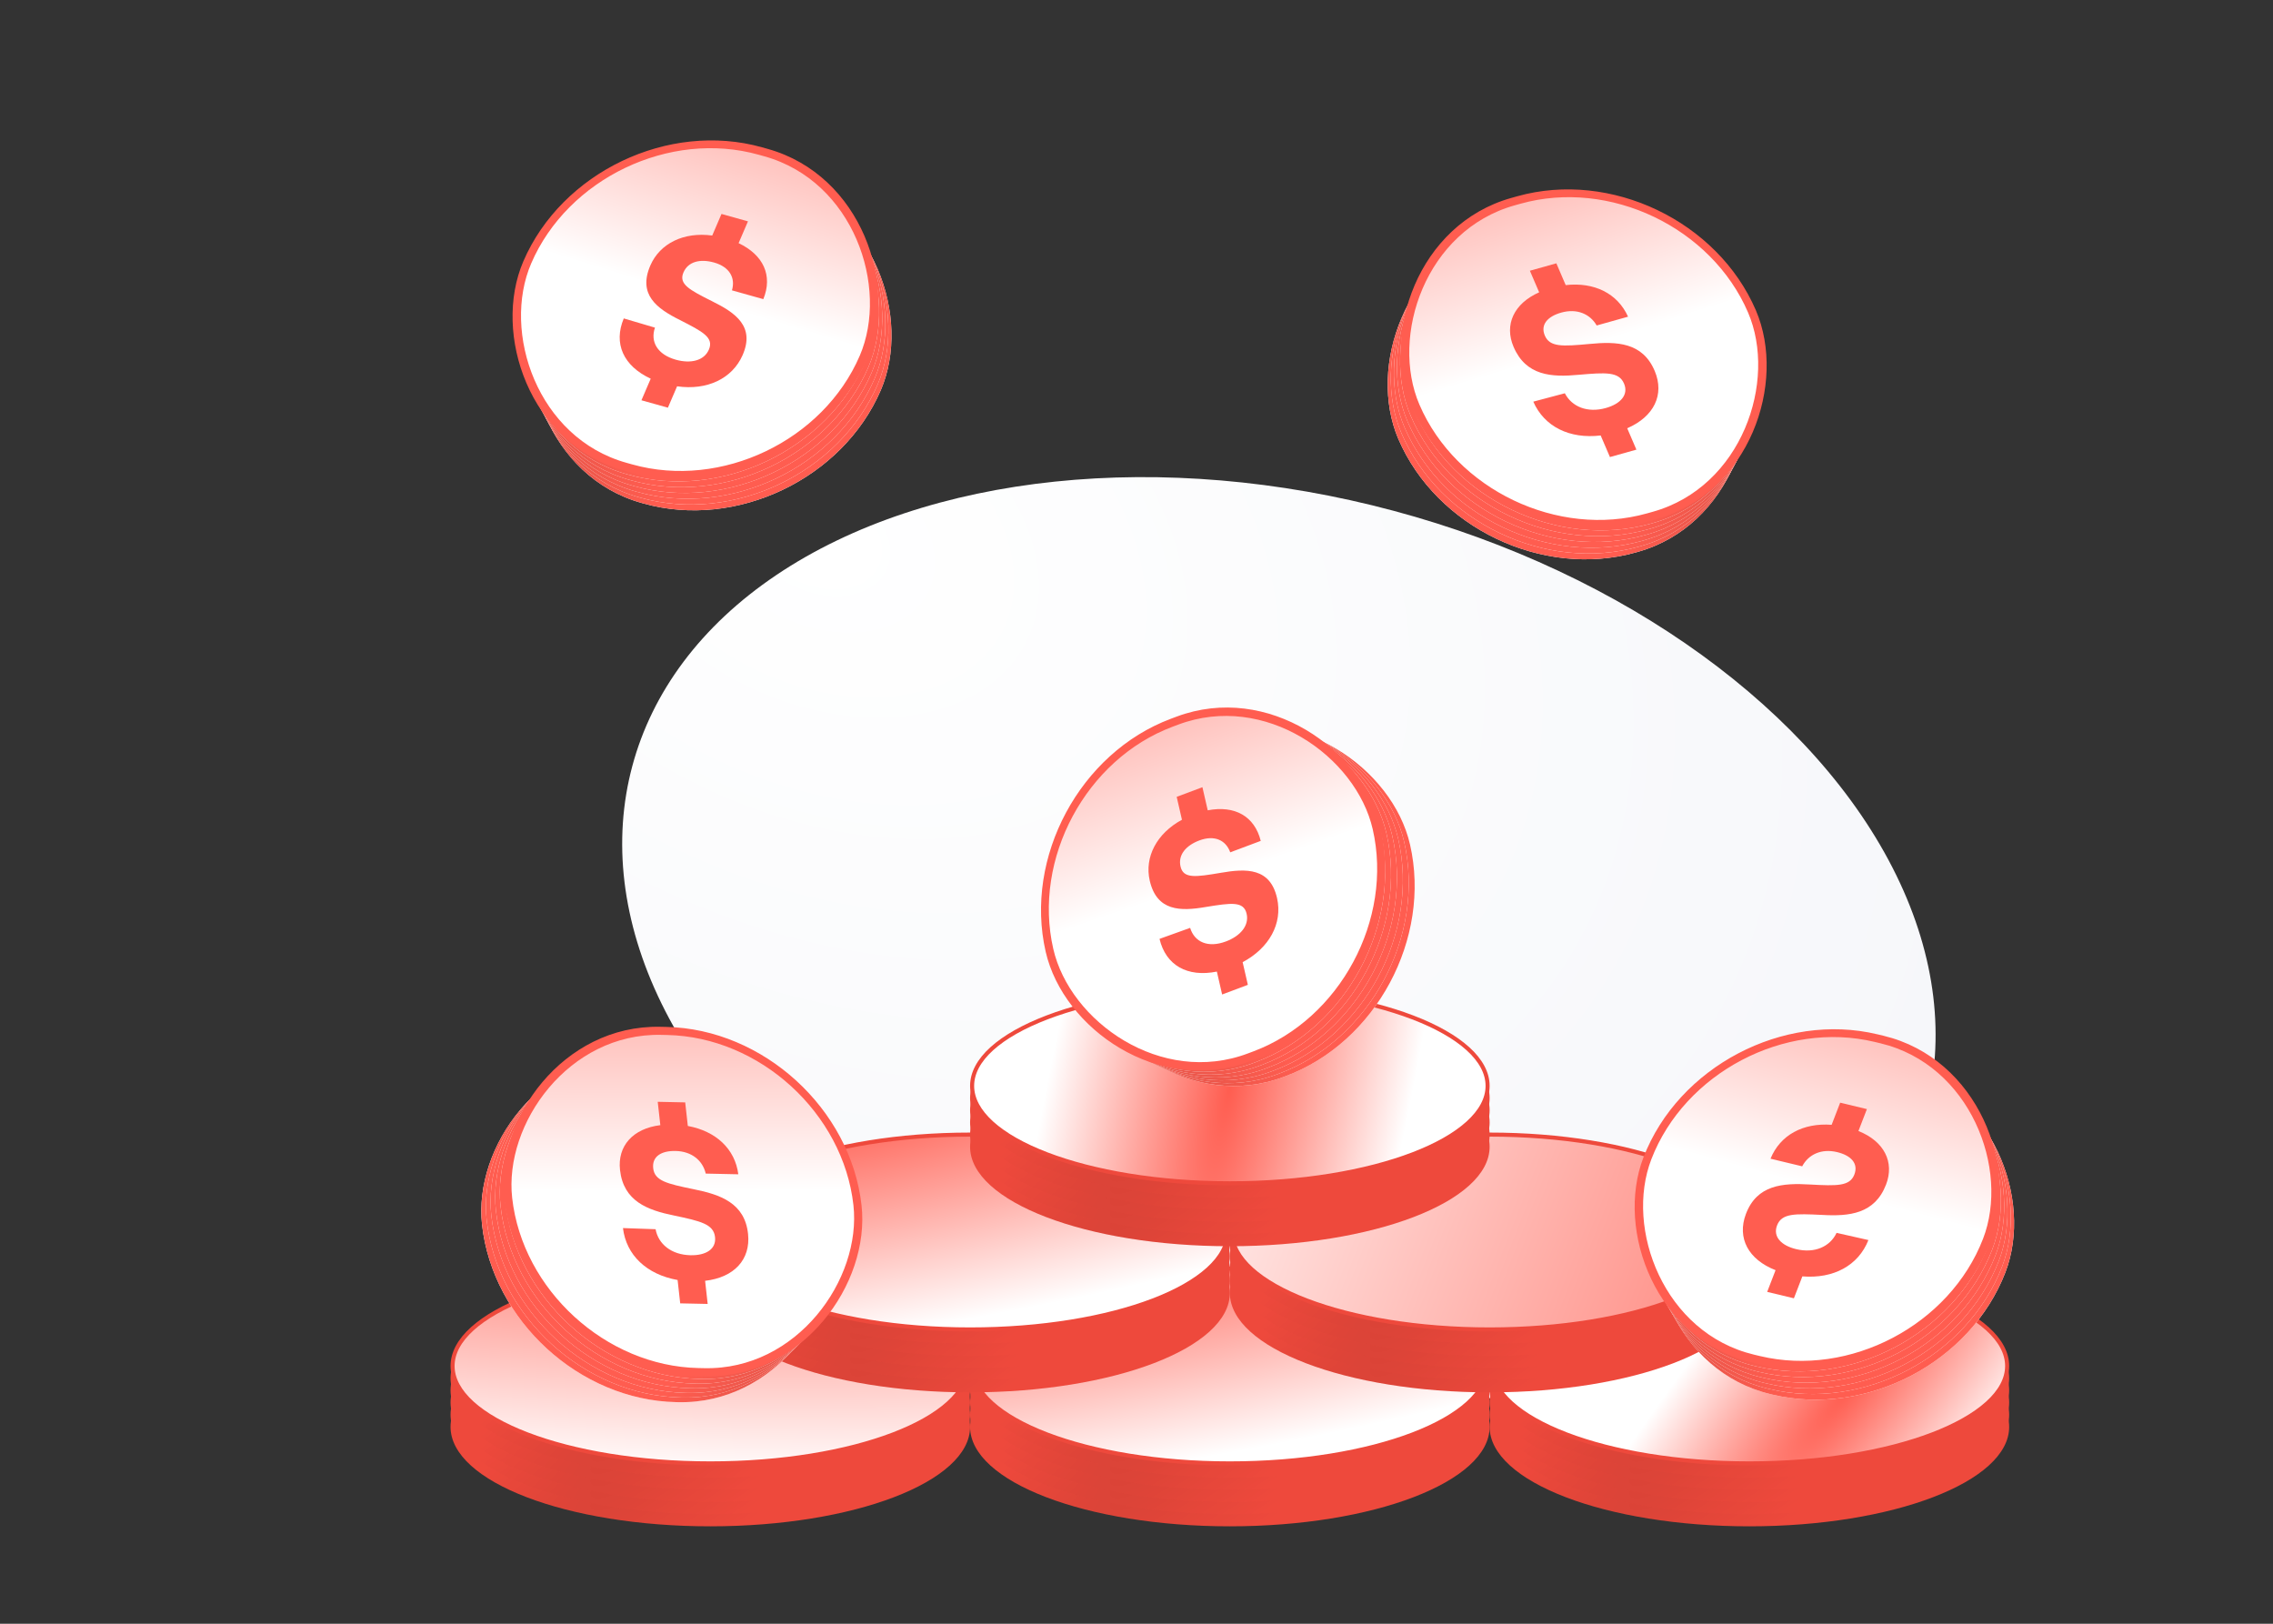
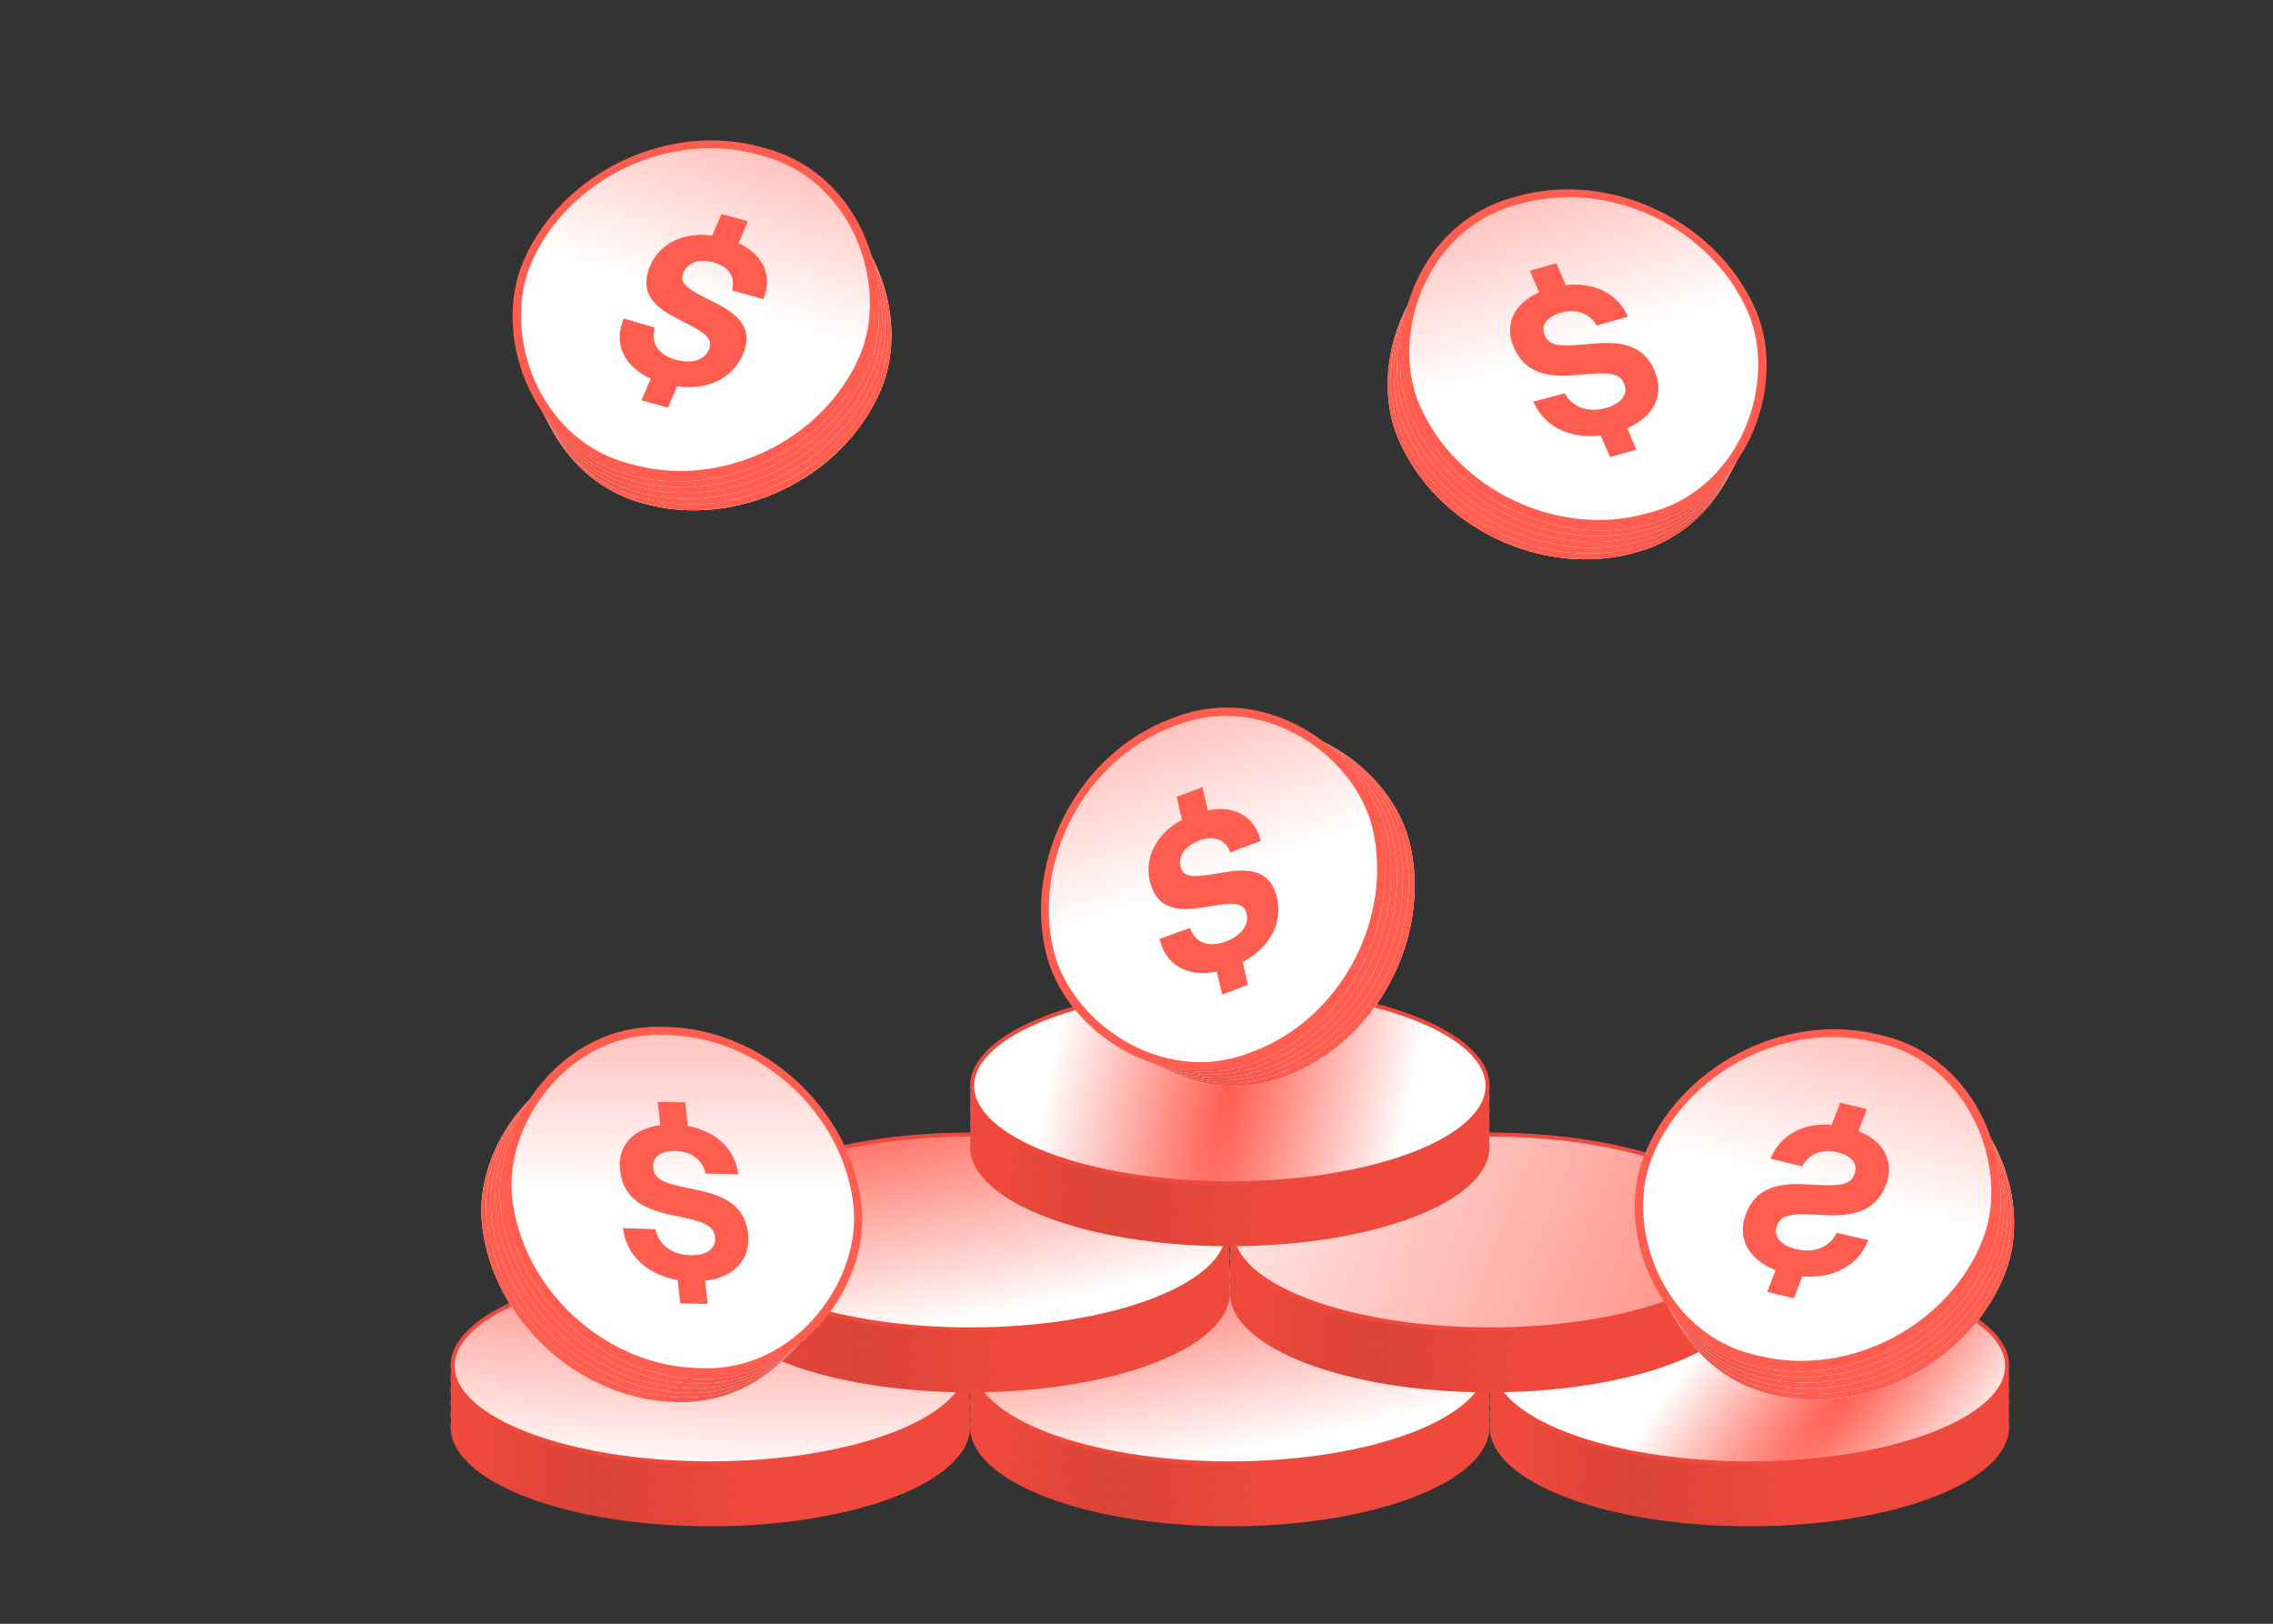
<svg xmlns="http://www.w3.org/2000/svg" width="560" height="400" viewBox="0 0 560 400" fill="none">
  <rect x="0" y="0" width="560" height="400" fill="#333333" stroke="none" />
-   <ellipse cx="315.082" cy="231.404" rx="109.289" ry="164.919" transform="rotate(-75 315.082 231.404)" fill="url(#paint0_radial_573_6374)" />
  <ellipse cx="303" cy="351.5" rx="64" ry="24.5" fill="#EE493C" />
  <ellipse cx="303" cy="351.5" rx="64" ry="24.5" fill="url(#paint1_radial_573_6374)" fill-opacity="0.1" />
  <ellipse cx="303" cy="348.5" rx="64" ry="24.5" fill="#EE493C" />
  <ellipse cx="303" cy="348.5" rx="64" ry="24.5" fill="url(#paint2_radial_573_6374)" fill-opacity="0.1" />
  <ellipse cx="303" cy="345.5" rx="64" ry="24.5" fill="#EE493C" />
  <ellipse cx="303" cy="345.5" rx="64" ry="24.5" fill="url(#paint3_radial_573_6374)" fill-opacity="0.1" />
  <ellipse cx="303" cy="342.5" rx="64" ry="24.5" fill="#EE493C" />
  <ellipse cx="303" cy="342.5" rx="64" ry="24.5" fill="url(#paint4_radial_573_6374)" fill-opacity="0.1" />
  <ellipse cx="303" cy="339.5" rx="64" ry="24.5" fill="#EE493C" />
  <ellipse cx="303" cy="339.5" rx="64" ry="24.5" fill="url(#paint5_radial_573_6374)" fill-opacity="0.1" />
  <path d="M366.5 336.5C366.5 339.692 364.812 342.791 361.635 345.666C358.458 348.541 353.833 351.153 348.076 353.357C336.565 357.764 320.628 360.5 303 360.5C285.372 360.5 269.435 357.764 257.924 353.357C252.167 351.153 247.542 348.541 244.365 345.666C241.188 342.791 239.5 339.692 239.5 336.5C239.5 333.308 241.188 330.209 244.365 327.334C247.542 324.459 252.167 321.847 257.924 319.643C269.435 315.236 285.372 312.5 303 312.5C320.628 312.5 336.565 315.236 348.076 319.643C353.833 321.847 358.458 324.459 361.635 327.334C364.812 330.209 366.5 333.308 366.5 336.5Z" fill="white" />
  <path d="M366.5 336.5C366.5 339.692 364.812 342.791 361.635 345.666C358.458 348.541 353.833 351.153 348.076 353.357C336.565 357.764 320.628 360.5 303 360.5C285.372 360.5 269.435 357.764 257.924 353.357C252.167 351.153 247.542 348.541 244.365 345.666C241.188 342.791 239.5 339.692 239.5 336.5C239.5 333.308 241.188 330.209 244.365 327.334C247.542 324.459 252.167 321.847 257.924 319.643C269.435 315.236 285.372 312.5 303 312.5C320.628 312.5 336.565 315.236 348.076 319.643C353.833 321.847 358.458 324.459 361.635 327.334C364.812 330.209 366.5 333.308 366.5 336.5Z" fill="url(#paint6_radial_573_6374)" />
  <path d="M366.5 336.5C366.5 339.692 364.812 342.791 361.635 345.666C358.458 348.541 353.833 351.153 348.076 353.357C336.565 357.764 320.628 360.5 303 360.5C285.372 360.5 269.435 357.764 257.924 353.357C252.167 351.153 247.542 348.541 244.365 345.666C241.188 342.791 239.5 339.692 239.5 336.5C239.5 333.308 241.188 330.209 244.365 327.334C247.542 324.459 252.167 321.847 257.924 319.643C269.435 315.236 285.372 312.5 303 312.5C320.628 312.5 336.565 315.236 348.076 319.643C353.833 321.847 358.458 324.459 361.635 327.334C364.812 330.209 366.5 333.308 366.5 336.5Z" stroke="#EE493C" />
  <ellipse cx="175" cy="351.5" rx="64" ry="24.5" fill="#EE493C" />
  <ellipse cx="175" cy="351.5" rx="64" ry="24.5" fill="url(#paint7_radial_573_6374)" fill-opacity="0.1" />
  <ellipse cx="175" cy="348.5" rx="64" ry="24.5" fill="#EE493C" />
  <ellipse cx="175" cy="348.5" rx="64" ry="24.5" fill="url(#paint8_radial_573_6374)" fill-opacity="0.1" />
  <ellipse cx="175" cy="345.5" rx="64" ry="24.5" fill="#EE493C" />
  <ellipse cx="175" cy="345.5" rx="64" ry="24.5" fill="url(#paint9_radial_573_6374)" fill-opacity="0.1" />
  <ellipse cx="175" cy="342.5" rx="64" ry="24.5" fill="#EE493C" />
  <ellipse cx="175" cy="342.5" rx="64" ry="24.5" fill="url(#paint10_radial_573_6374)" fill-opacity="0.1" />
  <ellipse cx="175" cy="339.5" rx="64" ry="24.5" fill="#EE493C" />
  <ellipse cx="175" cy="339.5" rx="64" ry="24.5" fill="url(#paint11_radial_573_6374)" fill-opacity="0.1" />
  <path d="M238.5 336.5C238.5 339.692 236.812 342.791 233.635 345.666C230.458 348.541 225.833 351.153 220.076 353.357C208.565 357.764 192.628 360.5 175 360.5C157.372 360.5 141.435 357.764 129.924 353.357C124.167 351.153 119.542 348.541 116.365 345.666C113.188 342.791 111.5 339.692 111.5 336.5C111.5 333.308 113.188 330.209 116.365 327.334C119.542 324.459 124.167 321.847 129.924 319.643C141.435 315.236 157.372 312.5 175 312.5C192.628 312.5 208.565 315.236 220.076 319.643C225.833 321.847 230.458 324.459 233.635 327.334C236.812 330.209 238.5 333.308 238.5 336.5Z" fill="white" />
  <path d="M238.5 336.5C238.5 339.692 236.812 342.791 233.635 345.666C230.458 348.541 225.833 351.153 220.076 353.357C208.565 357.764 192.628 360.5 175 360.5C157.372 360.5 141.435 357.764 129.924 353.357C124.167 351.153 119.542 348.541 116.365 345.666C113.188 342.791 111.5 339.692 111.5 336.5C111.5 333.308 113.188 330.209 116.365 327.334C119.542 324.459 124.167 321.847 129.924 319.643C141.435 315.236 157.372 312.5 175 312.5C192.628 312.5 208.565 315.236 220.076 319.643C225.833 321.847 230.458 324.459 233.635 327.334C236.812 330.209 238.5 333.308 238.5 336.5Z" fill="url(#paint12_radial_573_6374)" />
  <path d="M238.5 336.5C238.5 339.692 236.812 342.791 233.635 345.666C230.458 348.541 225.833 351.153 220.076 353.357C208.565 357.764 192.628 360.5 175 360.5C157.372 360.5 141.435 357.764 129.924 353.357C124.167 351.153 119.542 348.541 116.365 345.666C113.188 342.791 111.5 339.692 111.5 336.5C111.5 333.308 113.188 330.209 116.365 327.334C119.542 324.459 124.167 321.847 129.924 319.643C141.435 315.236 157.372 312.5 175 312.5C192.628 312.5 208.565 315.236 220.076 319.643C225.833 321.847 230.458 324.459 233.635 327.334C236.812 330.209 238.5 333.308 238.5 336.5Z" stroke="#EE493C" />
  <ellipse cx="431" cy="351.5" rx="64" ry="24.5" fill="#EE493C" />
  <ellipse cx="431" cy="351.5" rx="64" ry="24.5" fill="url(#paint13_radial_573_6374)" fill-opacity="0.1" />
  <ellipse cx="431" cy="348.5" rx="64" ry="24.5" fill="#EE493C" />
  <ellipse cx="431" cy="348.5" rx="64" ry="24.5" fill="url(#paint14_radial_573_6374)" fill-opacity="0.1" />
  <ellipse cx="431" cy="345.5" rx="64" ry="24.5" fill="#EE493C" />
  <ellipse cx="431" cy="345.5" rx="64" ry="24.5" fill="url(#paint15_radial_573_6374)" fill-opacity="0.1" />
  <ellipse cx="431" cy="342.5" rx="64" ry="24.5" fill="#EE493C" />
  <ellipse cx="431" cy="342.5" rx="64" ry="24.5" fill="url(#paint16_radial_573_6374)" fill-opacity="0.1" />
  <ellipse cx="431" cy="339.5" rx="64" ry="24.5" fill="#EE493C" />
  <ellipse cx="431" cy="339.5" rx="64" ry="24.5" fill="url(#paint17_radial_573_6374)" fill-opacity="0.1" />
  <path d="M494.5 336.5C494.5 339.692 492.812 342.791 489.635 345.666C486.458 348.541 481.833 351.153 476.076 353.357C464.565 357.764 448.628 360.5 431 360.5C413.372 360.5 397.435 357.764 385.924 353.357C380.167 351.153 375.542 348.541 372.365 345.666C369.188 342.791 367.5 339.692 367.5 336.5C367.5 333.308 369.188 330.209 372.365 327.334C375.542 324.459 380.167 321.847 385.924 319.643C397.435 315.236 413.372 312.5 431 312.5C448.628 312.5 464.565 315.236 476.076 319.643C481.833 321.847 486.458 324.459 489.635 327.334C492.812 330.209 494.5 333.308 494.5 336.5Z" fill="white" />
  <path d="M494.5 336.5C494.5 339.692 492.812 342.791 489.635 345.666C486.458 348.541 481.833 351.153 476.076 353.357C464.565 357.764 448.628 360.5 431 360.5C413.372 360.5 397.435 357.764 385.924 353.357C380.167 351.153 375.542 348.541 372.365 345.666C369.188 342.791 367.5 339.692 367.5 336.5C367.5 333.308 369.188 330.209 372.365 327.334C375.542 324.459 380.167 321.847 385.924 319.643C397.435 315.236 413.372 312.5 431 312.5C448.628 312.5 464.565 315.236 476.076 319.643C481.833 321.847 486.458 324.459 489.635 327.334C492.812 330.209 494.5 333.308 494.5 336.5Z" fill="url(#paint18_radial_573_6374)" />
  <path d="M494.5 336.5C494.5 339.692 492.812 342.791 489.635 345.666C486.458 348.541 481.833 351.153 476.076 353.357C464.565 357.764 448.628 360.5 431 360.5C413.372 360.5 397.435 357.764 385.924 353.357C380.167 351.153 375.542 348.541 372.365 345.666C369.188 342.791 367.5 339.692 367.5 336.5C367.5 333.308 369.188 330.209 372.365 327.334C375.542 324.459 380.167 321.847 385.924 319.643C397.435 315.236 413.372 312.5 431 312.5C448.628 312.5 464.565 315.236 476.076 319.643C481.833 321.847 486.458 324.459 489.635 327.334C492.812 330.209 494.5 333.308 494.5 336.5Z" stroke="#EE493C" />
  <ellipse cx="239" cy="318.5" rx="64" ry="24.5" fill="#EE493C" />
  <ellipse cx="239" cy="318.5" rx="64" ry="24.5" fill="url(#paint19_radial_573_6374)" fill-opacity="0.1" />
  <ellipse cx="239" cy="315.5" rx="64" ry="24.5" fill="#EE493C" />
  <ellipse cx="239" cy="315.5" rx="64" ry="24.5" fill="url(#paint20_radial_573_6374)" fill-opacity="0.1" />
  <ellipse cx="239" cy="312.5" rx="64" ry="24.5" fill="#EE493C" />
  <ellipse cx="239" cy="312.5" rx="64" ry="24.5" fill="url(#paint21_radial_573_6374)" fill-opacity="0.1" />
  <ellipse cx="239" cy="309.5" rx="64" ry="24.5" fill="#EE493C" />
  <ellipse cx="239" cy="309.5" rx="64" ry="24.5" fill="url(#paint22_radial_573_6374)" fill-opacity="0.1" />
  <ellipse cx="239" cy="306.5" rx="64" ry="24.5" fill="#EE493C" />
  <ellipse cx="239" cy="306.5" rx="64" ry="24.5" fill="url(#paint23_radial_573_6374)" fill-opacity="0.1" />
  <path d="M302.5 303.5C302.5 306.692 300.812 309.791 297.635 312.666C294.458 315.541 289.833 318.153 284.076 320.357C272.565 324.764 256.628 327.5 239 327.5C221.372 327.5 205.435 324.764 193.924 320.357C188.167 318.153 183.542 315.541 180.365 312.666C177.188 309.791 175.5 306.692 175.5 303.5C175.5 300.308 177.188 297.209 180.365 294.334C183.542 291.459 188.167 288.847 193.924 286.643C205.435 282.236 221.372 279.5 239 279.5C256.628 279.5 272.565 282.236 284.076 286.643C289.833 288.847 294.458 291.459 297.635 294.334C300.812 297.209 302.5 300.308 302.5 303.5Z" fill="white" />
  <path d="M302.5 303.5C302.5 306.692 300.812 309.791 297.635 312.666C294.458 315.541 289.833 318.153 284.076 320.357C272.565 324.764 256.628 327.5 239 327.5C221.372 327.5 205.435 324.764 193.924 320.357C188.167 318.153 183.542 315.541 180.365 312.666C177.188 309.791 175.5 306.692 175.5 303.5C175.5 300.308 177.188 297.209 180.365 294.334C183.542 291.459 188.167 288.847 193.924 286.643C205.435 282.236 221.372 279.5 239 279.5C256.628 279.5 272.565 282.236 284.076 286.643C289.833 288.847 294.458 291.459 297.635 294.334C300.812 297.209 302.5 300.308 302.5 303.5Z" fill="url(#paint24_radial_573_6374)" />
  <path d="M302.5 303.5C302.5 306.692 300.812 309.791 297.635 312.666C294.458 315.541 289.833 318.153 284.076 320.357C272.565 324.764 256.628 327.5 239 327.5C221.372 327.5 205.435 324.764 193.924 320.357C188.167 318.153 183.542 315.541 180.365 312.666C177.188 309.791 175.5 306.692 175.5 303.5C175.5 300.308 177.188 297.209 180.365 294.334C183.542 291.459 188.167 288.847 193.924 286.643C205.435 282.236 221.372 279.5 239 279.5C256.628 279.5 272.565 282.236 284.076 286.643C289.833 288.847 294.458 291.459 297.635 294.334C300.812 297.209 302.5 300.308 302.5 303.5Z" stroke="#EE493C" />
  <ellipse cx="367" cy="318.5" rx="64" ry="24.5" fill="#EE493C" />
  <ellipse cx="367" cy="318.5" rx="64" ry="24.5" fill="url(#paint25_radial_573_6374)" fill-opacity="0.1" />
  <ellipse cx="367" cy="315.5" rx="64" ry="24.5" fill="#EE493C" />
  <ellipse cx="367" cy="315.5" rx="64" ry="24.5" fill="url(#paint26_radial_573_6374)" fill-opacity="0.1" />
  <ellipse cx="367" cy="312.5" rx="64" ry="24.5" fill="#EE493C" />
  <ellipse cx="367" cy="312.5" rx="64" ry="24.5" fill="url(#paint27_radial_573_6374)" fill-opacity="0.1" />
  <ellipse cx="367" cy="309.5" rx="64" ry="24.5" fill="#EE493C" />
  <ellipse cx="367" cy="309.5" rx="64" ry="24.5" fill="url(#paint28_radial_573_6374)" fill-opacity="0.1" />
  <ellipse cx="367" cy="306.5" rx="64" ry="24.5" fill="#EE493C" />
  <ellipse cx="367" cy="306.5" rx="64" ry="24.5" fill="url(#paint29_radial_573_6374)" fill-opacity="0.1" />
  <path d="M430.5 303.5C430.5 306.692 428.812 309.791 425.635 312.666C422.458 315.541 417.833 318.153 412.076 320.357C400.565 324.764 384.628 327.5 367 327.5C349.372 327.5 333.435 324.764 321.924 320.357C316.167 318.153 311.542 315.541 308.365 312.666C305.188 309.791 303.5 306.692 303.5 303.5C303.5 300.308 305.188 297.209 308.365 294.334C311.542 291.459 316.167 288.847 321.924 286.643C333.435 282.236 349.372 279.5 367 279.5C384.628 279.5 400.565 282.236 412.076 286.643C417.833 288.847 422.458 291.459 425.635 294.334C428.812 297.209 430.5 300.308 430.5 303.5Z" fill="white" />
  <path d="M430.5 303.5C430.5 306.692 428.812 309.791 425.635 312.666C422.458 315.541 417.833 318.153 412.076 320.357C400.565 324.764 384.628 327.5 367 327.5C349.372 327.5 333.435 324.764 321.924 320.357C316.167 318.153 311.542 315.541 308.365 312.666C305.188 309.791 303.5 306.692 303.5 303.5C303.5 300.308 305.188 297.209 308.365 294.334C311.542 291.459 316.167 288.847 321.924 286.643C333.435 282.236 349.372 279.5 367 279.5C384.628 279.5 400.565 282.236 412.076 286.643C417.833 288.847 422.458 291.459 425.635 294.334C428.812 297.209 430.5 300.308 430.5 303.5Z" fill="url(#paint30_radial_573_6374)" />
  <path d="M430.5 303.5C430.5 306.692 428.812 309.791 425.635 312.666C422.458 315.541 417.833 318.153 412.076 320.357C400.565 324.764 384.628 327.5 367 327.5C349.372 327.5 333.435 324.764 321.924 320.357C316.167 318.153 311.542 315.541 308.365 312.666C305.188 309.791 303.5 306.692 303.5 303.5C303.5 300.308 305.188 297.209 308.365 294.334C311.542 291.459 316.167 288.847 321.924 286.643C333.435 282.236 349.372 279.5 367 279.5C384.628 279.5 400.565 282.236 412.076 286.643C417.833 288.847 422.458 291.459 425.635 294.334C428.812 297.209 430.5 300.308 430.5 303.5Z" stroke="#EE493C" />
  <ellipse cx="303" cy="282.5" rx="64" ry="24.5" fill="#EE493C" />
  <ellipse cx="303" cy="282.5" rx="64" ry="24.5" fill="url(#paint31_radial_573_6374)" fill-opacity="0.1" />
  <ellipse cx="303" cy="279.5" rx="64" ry="24.5" fill="#EE493C" />
  <ellipse cx="303" cy="279.5" rx="64" ry="24.5" fill="url(#paint32_radial_573_6374)" fill-opacity="0.1" />
  <ellipse cx="303" cy="276.5" rx="64" ry="24.5" fill="#EE493C" />
  <ellipse cx="303" cy="276.5" rx="64" ry="24.5" fill="url(#paint33_radial_573_6374)" fill-opacity="0.1" />
  <ellipse cx="303" cy="273.5" rx="64" ry="24.5" fill="#EE493C" />
  <ellipse cx="303" cy="273.5" rx="64" ry="24.5" fill="url(#paint34_radial_573_6374)" fill-opacity="0.1" />
  <ellipse cx="303" cy="270.5" rx="64" ry="24.5" fill="#EE493C" />
  <ellipse cx="303" cy="270.5" rx="64" ry="24.5" fill="url(#paint35_radial_573_6374)" fill-opacity="0.1" />
  <path d="M366.5 267.5C366.5 270.692 364.812 273.791 361.635 276.666C358.458 279.541 353.833 282.153 348.076 284.357C336.565 288.764 320.628 291.5 303 291.5C285.372 291.5 269.435 288.764 257.924 284.357C252.167 282.153 247.542 279.541 244.365 276.666C241.188 273.791 239.5 270.692 239.5 267.5C239.5 264.308 241.188 261.209 244.365 258.334C247.542 255.459 252.167 252.847 257.924 250.643C269.435 246.236 285.372 243.5 303 243.5C320.628 243.5 336.565 246.236 348.076 250.643C353.833 252.847 358.458 255.459 361.635 258.334C364.812 261.209 366.5 264.308 366.5 267.5Z" fill="white" />
  <path d="M366.5 267.5C366.5 270.692 364.812 273.791 361.635 276.666C358.458 279.541 353.833 282.153 348.076 284.357C336.565 288.764 320.628 291.5 303 291.5C285.372 291.5 269.435 288.764 257.924 284.357C252.167 282.153 247.542 279.541 244.365 276.666C241.188 273.791 239.5 270.692 239.5 267.5C239.5 264.308 241.188 261.209 244.365 258.334C247.542 255.459 252.167 252.847 257.924 250.643C269.435 246.236 285.372 243.5 303 243.5C320.628 243.5 336.565 246.236 348.076 250.643C353.833 252.847 358.458 255.459 361.635 258.334C364.812 261.209 366.5 264.308 366.5 267.5Z" fill="url(#paint36_radial_573_6374)" />
  <path d="M366.5 267.5C366.5 270.692 364.812 273.791 361.635 276.666C358.458 279.541 353.833 282.153 348.076 284.357C336.565 288.764 320.628 291.5 303 291.5C285.372 291.5 269.435 288.764 257.924 284.357C252.167 282.153 247.542 279.541 244.365 276.666C241.188 273.791 239.5 270.692 239.5 267.5C239.5 264.308 241.188 261.209 244.365 258.334C247.542 255.459 252.167 252.847 257.924 250.643C269.435 246.236 285.372 243.5 303 243.5C320.628 243.5 336.565 246.236 348.076 250.643C353.833 252.847 358.458 255.459 361.635 258.334C364.812 261.209 366.5 264.308 366.5 267.5Z" stroke="#EE493C" />
  <rect width="86.625" height="86.097" rx="43.049" transform="matrix(0.936 -0.351 0.224 0.975 256.664 196.469)" fill="white" />
  <rect width="86.625" height="86.097" rx="43.049" transform="matrix(0.936 -0.351 0.224 0.975 256.664 196.469)" fill="url(#paint37_radial_573_6374)" />
  <rect width="86.625" height="86.097" rx="43.049" transform="matrix(0.936 -0.351 0.224 0.975 256.664 196.469)" fill="url(#paint38_radial_573_6374)" fill-opacity="0.1" />
  <path d="M308.703 219.25C315.107 218.121 320.967 218.006 322.641 225.528C324.01 231.719 320.73 237.745 314.151 241.252L315.435 246.839L309.096 249.215L307.799 243.574C300.525 245.029 295.229 242.043 293.673 235.517L301.213 232.807C302.301 236.329 305.637 237.796 310.034 236.148C313.562 234.826 315.802 232.252 315.129 229.325C314.407 226.186 311.346 226.64 305.083 227.658C298.781 228.748 292.998 228.719 291.261 221.163C289.927 215.362 292.975 209.539 299.197 206.167L297.9 200.526L304.24 198.15L305.549 203.844C312.197 202.566 317.1 205.295 318.61 211.376L311.094 214.192C310.014 211.187 307.212 209.867 303.48 211.266C300.207 212.492 298.186 214.811 298.847 217.684C299.544 220.717 302.503 220.302 308.703 219.25Z" fill="#FF5D50" />
  <rect width="86.625" height="86.097" rx="43.049" transform="matrix(0.936 -0.351 0.224 0.975 255.208 195.767)" fill="white" />
  <rect width="86.625" height="86.097" rx="43.049" transform="matrix(0.936 -0.351 0.224 0.975 255.208 195.767)" fill="url(#paint39_radial_573_6374)" />
  <rect width="86.625" height="86.097" rx="43.049" transform="matrix(0.936 -0.351 0.224 0.975 255.208 195.767)" fill="url(#paint40_radial_573_6374)" fill-opacity="0.1" />
  <path d="M307.248 218.548C313.652 217.419 319.512 217.304 321.186 224.826C322.555 231.018 319.275 237.044 312.696 240.55L313.98 246.137L307.64 248.513L306.344 242.872C299.07 244.327 293.774 241.341 292.218 234.815L299.758 232.105C300.846 235.628 304.182 237.094 308.579 235.446C312.107 234.124 314.347 231.55 313.674 228.624C312.952 225.484 309.891 225.938 303.628 226.956C297.325 228.046 291.543 228.017 289.806 220.461C288.472 214.661 291.52 208.837 297.742 205.465L296.445 199.824L302.785 197.448L304.094 203.142C310.742 201.864 315.645 204.593 317.155 210.674L309.639 213.49C308.559 210.485 305.757 209.166 302.024 210.564C298.752 211.791 296.731 214.109 297.391 216.982C298.089 220.015 301.048 219.6 307.248 218.548Z" fill="#FF5D50" />
  <rect width="86.625" height="86.097" rx="43.049" transform="matrix(0.936 -0.351 0.224 0.975 253.754 195.069)" fill="white" />
  <rect width="86.625" height="86.097" rx="43.049" transform="matrix(0.936 -0.351 0.224 0.975 253.754 195.069)" fill="url(#paint41_radial_573_6374)" />
  <rect width="86.625" height="86.097" rx="43.049" transform="matrix(0.936 -0.351 0.224 0.975 253.754 195.069)" fill="url(#paint42_radial_573_6374)" fill-opacity="0.1" />
  <path d="M305.794 217.849C312.198 216.721 318.058 216.605 319.732 224.127C321.1 230.319 317.821 236.345 311.241 239.851L312.526 245.438L306.186 247.814L304.889 242.174C297.616 243.628 292.32 240.642 290.764 234.117L298.304 231.406C299.392 234.929 302.728 236.395 307.125 234.747C310.652 233.425 312.893 230.852 312.22 227.925C311.498 224.786 308.437 225.239 302.174 226.257C295.871 227.347 290.089 227.318 288.352 219.762C287.018 213.962 290.066 208.138 296.288 204.766L294.991 199.126L301.331 196.75L302.64 202.443C309.288 201.166 314.191 203.894 315.701 209.975L308.185 212.792C307.105 209.786 304.303 208.467 300.57 209.866C297.298 211.092 295.277 213.41 295.937 216.284C296.635 219.317 299.594 218.901 305.794 217.849Z" fill="#FF5D50" />
  <rect width="86.625" height="86.097" rx="43.049" transform="matrix(0.936 -0.351 0.224 0.975 252.3 194.37)" fill="white" />
  <rect width="86.625" height="86.097" rx="43.049" transform="matrix(0.936 -0.351 0.224 0.975 252.3 194.37)" fill="url(#paint43_radial_573_6374)" />
  <rect width="86.625" height="86.097" rx="43.049" transform="matrix(0.936 -0.351 0.224 0.975 252.3 194.37)" fill="url(#paint44_radial_573_6374)" fill-opacity="0.1" />
  <path d="M304.34 217.151C310.744 216.022 316.604 215.906 318.278 223.428C319.646 229.62 316.367 235.646 309.787 239.152L311.072 244.74L304.732 247.116L303.435 241.475C296.162 242.93 290.866 239.944 289.31 233.418L296.85 230.708C297.938 234.23 301.274 235.696 305.671 234.049C309.198 232.727 311.439 230.153 310.766 227.226C310.044 224.087 306.983 224.54 300.719 225.558C294.417 226.649 288.635 226.619 286.898 219.063C285.564 213.263 288.612 207.44 294.834 204.067L293.537 198.427L299.877 196.051L301.186 201.745C307.834 200.467 312.737 203.195 314.247 209.276L306.731 212.093C305.651 209.088 302.849 207.768 299.116 209.167C295.844 210.393 293.823 212.711 294.483 215.585C295.181 218.618 298.14 218.203 304.34 217.151Z" fill="#FF5D50" />
  <rect width="86.625" height="86.097" rx="43.049" transform="matrix(0.936 -0.351 0.224 0.975 250.844 193.669)" fill="white" />
  <rect width="86.625" height="86.097" rx="43.049" transform="matrix(0.936 -0.351 0.224 0.975 250.844 193.669)" fill="url(#paint45_radial_573_6374)" />
  <rect width="86.625" height="86.097" rx="43.049" transform="matrix(0.936 -0.351 0.224 0.975 250.844 193.669)" fill="url(#paint46_radial_573_6374)" fill-opacity="0.1" />
-   <path d="M302.884 216.449C309.288 215.321 315.148 215.205 316.822 222.727C318.19 228.919 314.911 234.945 308.332 238.451L309.616 244.038L303.276 246.414L301.98 240.774C294.706 242.228 289.41 239.242 287.854 232.716L295.394 230.006C296.482 233.529 299.818 234.995 304.215 233.347C307.743 232.025 309.983 229.452 309.31 226.525C308.588 223.385 305.527 223.839 299.264 224.857C292.961 225.947 287.179 225.918 285.442 218.362C284.108 212.562 287.156 206.738 293.378 203.366L292.081 197.726L298.421 195.35L299.73 201.043C306.378 199.766 311.281 202.494 312.791 208.575L305.275 211.392C304.195 208.386 301.393 207.067 297.66 208.466C294.388 209.692 292.367 212.01 293.027 214.883C293.725 217.916 296.684 217.501 302.884 216.449Z" fill="#FF5D50" />
  <rect width="86.625" height="86.097" rx="43.049" transform="matrix(0.936 -0.351 0.224 0.975 249.39 192.97)" fill="white" />
  <rect width="86.625" height="86.097" rx="43.049" transform="matrix(0.936 -0.351 0.224 0.975 249.39 192.97)" fill="url(#paint47_radial_573_6374)" />
  <rect width="86.625" height="86.097" rx="43.049" transform="matrix(0.936 -0.351 0.224 0.975 249.39 192.97)" fill="url(#paint48_radial_573_6374)" fill-opacity="0.1" />
  <path d="M301.43 215.75C307.834 214.622 313.694 214.506 315.368 222.028C316.736 228.22 313.457 234.246 306.877 237.752L308.162 243.339L301.822 245.715L300.525 240.075C293.252 241.529 287.956 238.544 286.4 232.018L293.94 229.307C295.028 232.83 298.364 234.296 302.761 232.648C306.288 231.326 308.529 228.753 307.856 225.826C307.134 222.687 304.073 223.14 297.81 224.158C291.507 225.249 285.725 225.219 283.988 217.663C282.654 211.863 285.702 206.039 291.924 202.667L290.627 197.027L296.967 194.651L298.276 200.345C304.924 199.067 309.827 201.795 311.337 207.876L303.821 210.693C302.741 207.688 299.939 206.368 296.206 207.767C292.934 208.993 290.913 211.311 291.573 214.185C292.271 217.218 295.23 216.802 301.43 215.75Z" fill="#FF5D50" />
  <rect x="1.16" y="0.624" width="86.074" height="84.57" rx="42.285" transform="matrix(0.936 -0.351 0.224 0.975 247.867 192.688)" fill="white" />
  <rect x="1.16" y="0.624" width="86.074" height="84.57" rx="42.285" transform="matrix(0.936 -0.351 0.224 0.975 247.867 192.688)" fill="url(#paint49_radial_573_6374)" />
  <rect x="1.16" y="0.624" width="86.074" height="84.57" rx="42.285" transform="matrix(0.936 -0.351 0.224 0.975 247.867 192.688)" stroke="#FF5D50" stroke-width="2" />
  <path d="M300.703 215.022C307.108 213.893 312.968 213.778 314.642 221.3C316.01 227.492 312.731 233.518 306.151 237.024L307.436 242.611L301.096 244.987L299.799 239.346C292.525 240.801 287.23 237.815 285.673 231.289L293.214 228.579C294.301 232.102 297.637 233.568 302.034 231.92C305.562 230.598 307.803 228.024 307.13 225.098C306.408 221.958 303.347 222.412 297.083 223.43C290.781 224.52 284.999 224.491 283.261 216.935C281.928 211.135 284.976 205.311 291.198 201.939L289.901 196.298L296.24 193.922L297.55 199.616C304.198 198.338 309.101 201.067 310.61 207.148L303.095 209.964C302.015 206.959 299.212 205.64 295.48 207.038C292.208 208.265 290.186 210.583 290.847 213.456C291.544 216.489 294.503 216.074 300.703 215.022Z" fill="#FF5D50" />
  <rect width="86.625" height="86.097" rx="43.049" transform="matrix(-1 -0.021 0.111 0.994 200.605 260.743)" fill="white" />
  <rect width="86.625" height="86.097" rx="43.049" transform="matrix(-1 -0.021 0.111 0.994 200.605 260.743)" fill="url(#paint50_radial_573_6374)" />
  <rect width="86.625" height="86.097" rx="43.049" transform="matrix(-1 -0.021 0.111 0.994 200.605 260.743)" fill="url(#paint51_radial_573_6374)" fill-opacity="0.1" />
  <path d="M159.03 299.454C152.613 300.508 147.045 302.337 147.953 309.99C148.71 316.285 153.798 320.887 161.167 322.02L161.803 327.717L168.572 327.863L167.93 322.111C175.275 321.077 179.285 316.508 178.595 309.834L170.583 309.771C170.722 313.455 168.058 315.942 163.364 315.842C159.597 315.761 156.632 314.073 156.299 311.089C155.942 307.887 158.98 307.303 165.228 306.192C171.536 305.136 176.983 303.196 176.123 295.49C175.463 289.575 170.661 285.088 163.674 283.964L163.032 278.212L156.263 278.067L156.911 283.873C150.214 284.866 146.489 289.063 147.077 295.301L155.101 295.473C155.126 292.279 157.334 290.107 161.319 290.193C164.813 290.267 167.487 291.786 167.814 294.717C168.159 297.81 165.229 298.396 159.03 299.454Z" fill="#FF5D50" />
  <rect width="86.625" height="86.097" rx="43.049" transform="matrix(-1 -0.021 0.111 0.994 201.746 259.599)" fill="white" />
  <rect width="86.625" height="86.097" rx="43.049" transform="matrix(-1 -0.021 0.111 0.994 201.746 259.599)" fill="url(#paint52_radial_573_6374)" />
  <rect width="86.625" height="86.097" rx="43.049" transform="matrix(-1 -0.021 0.111 0.994 201.746 259.599)" fill="url(#paint53_radial_573_6374)" fill-opacity="0.1" />
  <path d="M160.172 298.311C153.754 299.364 148.186 301.194 149.094 308.846C149.851 315.142 154.939 319.744 162.308 320.876L162.944 326.574L169.713 326.719L169.071 320.967C176.416 319.934 180.426 315.364 179.736 308.691L171.724 308.627C171.863 312.311 169.2 314.799 164.505 314.698C160.739 314.617 157.773 312.93 157.44 309.945C157.083 306.744 160.122 306.159 166.369 305.048C172.677 303.992 178.124 302.052 177.264 294.347C176.604 288.432 171.802 283.944 164.815 282.82L164.173 277.068L157.404 276.923L158.052 282.729C151.356 283.722 147.631 287.919 148.218 294.157L156.242 294.329C156.267 291.136 158.475 288.964 162.46 289.049C165.954 289.124 168.628 290.643 168.955 293.573C169.3 296.666 166.371 297.253 160.172 298.311Z" fill="#FF5D50" />
  <rect width="86.625" height="86.097" rx="43.049" transform="matrix(-1 -0.021 0.111 0.994 202.887 258.459)" fill="white" />
  <rect width="86.625" height="86.097" rx="43.049" transform="matrix(-1 -0.021 0.111 0.994 202.887 258.459)" fill="url(#paint54_radial_573_6374)" />
  <rect width="86.625" height="86.097" rx="43.049" transform="matrix(-1 -0.021 0.111 0.994 202.887 258.459)" fill="url(#paint55_radial_573_6374)" fill-opacity="0.1" />
  <path d="M161.313 297.171C154.895 298.224 149.327 300.053 150.235 307.706C150.992 314.001 156.08 318.604 163.449 319.736L164.085 325.434L170.854 325.579L170.212 319.827C177.557 318.793 181.567 314.224 180.877 307.551L172.865 307.487C173.004 311.171 170.341 313.658 165.646 313.558C161.88 313.477 158.914 311.789 158.581 308.805C158.224 305.603 161.263 305.019 167.51 303.908C173.818 302.852 179.265 300.912 178.406 293.206C177.746 287.292 172.943 282.804 165.956 281.68L165.314 275.928L158.545 275.783L159.193 281.589C152.497 282.582 148.772 286.779 149.359 293.017L157.383 293.189C157.408 289.995 159.616 287.823 163.601 287.909C167.095 287.983 169.769 289.502 170.096 292.433C170.441 295.526 167.512 296.112 161.313 297.171Z" fill="#FF5D50" />
  <rect width="86.625" height="86.097" rx="43.049" transform="matrix(-1 -0.021 0.111 0.994 204.029 257.318)" fill="white" />
  <rect width="86.625" height="86.097" rx="43.049" transform="matrix(-1 -0.021 0.111 0.994 204.029 257.318)" fill="url(#paint56_radial_573_6374)" />
  <rect width="86.625" height="86.097" rx="43.049" transform="matrix(-1 -0.021 0.111 0.994 204.029 257.318)" fill="url(#paint57_radial_573_6374)" fill-opacity="0.1" />
  <path d="M162.454 296.03C156.037 297.084 150.468 298.913 151.377 306.565C152.134 312.861 157.222 317.463 164.591 318.596L165.226 324.293L171.995 324.438L171.353 318.686C178.699 317.653 182.709 313.083 182.019 306.41L174.006 306.347C174.145 310.031 171.482 312.518 166.788 312.417C163.021 312.337 160.055 310.649 159.722 307.665C159.365 304.463 162.404 303.879 168.651 302.767C174.96 301.712 180.407 299.771 179.547 292.066C178.887 286.151 174.084 281.664 167.097 280.539L166.455 274.787L159.686 274.642L160.334 280.448C153.638 281.442 149.913 285.638 150.5 291.876L158.525 292.048C158.549 288.855 160.758 286.683 164.743 286.768C168.236 286.843 170.911 288.362 171.238 291.292C171.583 294.385 168.653 294.972 162.454 296.03Z" fill="#FF5D50" />
  <rect width="86.625" height="86.097" rx="43.049" transform="matrix(-1 -0.021 0.111 0.994 205.17 256.175)" fill="white" />
  <rect width="86.625" height="86.097" rx="43.049" transform="matrix(-1 -0.021 0.111 0.994 205.17 256.175)" fill="url(#paint58_radial_573_6374)" />
  <rect width="86.625" height="86.097" rx="43.049" transform="matrix(-1 -0.021 0.111 0.994 205.17 256.175)" fill="url(#paint59_radial_573_6374)" fill-opacity="0.1" />
  <path d="M163.596 294.887C157.179 295.94 151.61 297.77 152.519 305.422C153.275 311.718 158.363 316.32 165.733 317.452L166.368 323.15L173.137 323.295L172.495 317.543C179.841 316.509 183.851 311.94 183.161 305.267L175.148 305.203C175.287 308.887 172.624 311.374 167.929 311.274C164.163 311.193 161.197 309.505 160.864 306.521C160.507 303.319 163.546 302.735 169.793 301.624C176.101 300.568 181.548 298.628 180.689 290.922C180.029 285.008 175.226 280.52 168.239 279.396L167.597 273.644L160.828 273.499L161.476 279.305C154.78 280.298 151.055 284.495 151.642 290.733L159.666 290.905C159.691 287.712 161.899 285.539 165.884 285.625C169.378 285.7 172.052 287.219 172.379 290.149C172.725 293.242 169.795 293.829 163.596 294.887Z" fill="#FF5D50" />
  <rect width="86.625" height="86.097" rx="43.049" transform="matrix(-1 -0.021 0.111 0.994 206.312 255.035)" fill="white" />
  <rect width="86.625" height="86.097" rx="43.049" transform="matrix(-1 -0.021 0.111 0.994 206.312 255.035)" fill="url(#paint60_radial_573_6374)" />
  <rect width="86.625" height="86.097" rx="43.049" transform="matrix(-1 -0.021 0.111 0.994 206.312 255.035)" fill="url(#paint61_radial_573_6374)" fill-opacity="0.1" />
  <path d="M164.737 293.746C158.32 294.8 152.751 296.629 153.66 304.281C154.417 310.577 159.504 315.179 166.874 316.312L167.509 322.009L174.278 322.154L173.636 316.403C180.982 315.369 184.992 310.8 184.302 304.126L176.289 304.063C176.428 307.747 173.765 310.234 169.07 310.133C165.304 310.053 162.338 308.365 162.005 305.381C161.648 302.179 164.687 301.595 170.934 300.483C177.243 299.428 182.69 297.487 181.83 289.782C181.17 283.867 176.367 279.38 169.38 278.255L168.738 272.503L161.969 272.358L162.617 278.165C155.921 279.158 152.196 283.355 152.783 289.592L160.807 289.764C160.832 286.571 163.041 284.399 167.025 284.484C170.519 284.559 173.194 286.078 173.521 289.008C173.866 292.101 170.936 292.688 164.737 293.746Z" fill="#FF5D50" />
  <rect x="-0.889" y="0.972" width="86.074" height="84.57" rx="42.285" transform="matrix(-1 -0.021 0.111 0.994 205.568 253.875)" fill="white" />
  <rect x="-0.889" y="0.972" width="86.074" height="84.57" rx="42.285" transform="matrix(-1 -0.021 0.111 0.994 205.568 253.875)" fill="url(#paint62_radial_573_6374)" />
  <rect x="-0.889" y="0.972" width="86.074" height="84.57" rx="42.285" transform="matrix(-1 -0.021 0.111 0.994 205.568 253.875)" stroke="#FF5D50" stroke-width="2" />
  <path d="M170.815 292.939C177.499 294.274 183.503 296.351 184.302 304.001C184.95 310.294 180.867 314.7 173.716 315.521L174.352 321.219L167.583 321.074L166.941 315.322C159.33 313.968 154.278 309.204 153.479 302.528L161.515 302.809C162.2 306.505 165.432 309.118 170.127 309.219C173.893 309.3 176.496 307.731 176.163 304.747C175.805 301.545 172.621 300.827 166.095 299.443C159.521 298.111 153.614 295.927 152.754 288.222C152.094 282.307 155.916 278.004 162.685 277.175L162.043 271.423L168.812 271.568L169.46 277.374C176.41 278.66 181.092 283.037 181.897 289.279L173.873 289.107C173.134 285.898 170.429 283.62 166.444 283.535C162.951 283.46 160.603 284.871 160.93 287.801C161.275 290.894 164.35 291.61 170.815 292.939Z" fill="#FF5D50" />
  <rect width="86.625" height="86.097" rx="43.049" transform="matrix(0.972 0.233 -0.36 0.933 425.369 253.086)" fill="white" />
  <rect width="86.625" height="86.097" rx="43.049" transform="matrix(0.972 0.233 -0.36 0.933 425.369 253.086)" fill="url(#paint63_radial_573_6374)" />
  <rect width="86.625" height="86.097" rx="43.049" transform="matrix(0.972 0.233 -0.36 0.933 425.369 253.086)" fill="url(#paint64_radial_573_6374)" fill-opacity="0.1" />
  <path d="M455.734 301.096C461.672 303.747 466.592 306.932 463.768 314.102C461.435 319.998 455.344 323.155 447.929 322.377L445.866 327.726L439.282 326.145L441.366 320.745C434.525 317.878 431.808 312.439 434.173 306.16L441.938 308.136C440.867 311.664 442.81 314.747 447.376 315.843C451.039 316.723 454.336 315.845 455.417 313.043C456.577 310.037 453.786 308.699 448.027 306.036C442.194 303.411 437.42 300.15 440.211 292.916C442.353 287.364 448.139 284.245 455.182 284.934L457.265 279.534L463.849 281.115L461.746 286.566C467.969 289.229 470.505 294.235 468.351 300.119L460.546 298.245C461.334 295.15 459.751 292.488 455.875 291.557C452.478 290.741 449.505 291.53 448.443 294.281C447.323 297.184 450.007 298.497 455.734 301.096Z" fill="#FF5D50" />
  <rect width="86.625" height="86.097" rx="43.049" transform="matrix(0.972 0.233 -0.36 0.933 424.556 251.689)" fill="white" />
  <rect width="86.625" height="86.097" rx="43.049" transform="matrix(0.972 0.233 -0.36 0.933 424.556 251.689)" fill="url(#paint65_radial_573_6374)" />
  <rect width="86.625" height="86.097" rx="43.049" transform="matrix(0.972 0.233 -0.36 0.933 424.556 251.689)" fill="url(#paint66_radial_573_6374)" fill-opacity="0.1" />
  <path d="M454.921 299.7C460.859 302.351 465.779 305.536 462.955 312.706C460.622 318.602 454.531 321.759 447.116 320.981L445.053 326.329L438.469 324.749L440.553 319.349C433.712 316.482 430.995 311.043 433.36 304.764L441.125 306.74C440.054 310.268 441.997 313.35 446.563 314.447C450.226 315.327 453.523 314.449 454.604 311.647C455.764 308.641 452.973 307.303 447.214 304.64C441.381 302.015 436.607 298.754 439.398 291.52C441.54 285.968 447.326 282.849 454.369 283.538L456.452 278.138L463.036 279.719L460.933 285.17C467.156 287.833 469.692 292.839 467.538 298.723L459.733 296.849C460.521 293.754 458.938 291.092 455.062 290.161C451.665 289.345 448.692 290.134 447.63 292.885C446.51 295.788 449.194 297.101 454.921 299.7Z" fill="#FF5D50" />
  <rect width="86.625" height="86.097" rx="43.049" transform="matrix(0.972 0.233 -0.36 0.933 423.742 250.297)" fill="white" />
  <rect width="86.625" height="86.097" rx="43.049" transform="matrix(0.972 0.233 -0.36 0.933 423.742 250.297)" fill="url(#paint67_radial_573_6374)" />
  <rect width="86.625" height="86.097" rx="43.049" transform="matrix(0.972 0.233 -0.36 0.933 423.742 250.297)" fill="url(#paint68_radial_573_6374)" fill-opacity="0.1" />
  <path d="M454.107 298.307C460.045 300.958 464.965 304.143 462.141 311.313C459.808 317.209 453.717 320.366 446.303 319.588L444.239 324.936L437.656 323.356L439.739 317.956C432.898 315.089 430.182 309.65 432.546 303.371L440.311 305.347C439.24 308.875 441.183 311.958 445.749 313.054C449.412 313.934 452.709 313.056 453.79 310.254C454.95 307.248 452.16 305.91 446.4 303.247C440.568 300.622 435.793 297.361 438.584 290.127C440.726 284.575 446.512 281.456 453.555 282.145L455.639 276.745L462.222 278.326L460.119 283.777C466.343 286.44 468.878 291.446 466.724 297.33L458.92 295.456C459.708 292.361 458.124 289.699 454.249 288.768C450.851 287.952 447.878 288.741 446.817 291.492C445.697 294.395 448.381 295.708 454.107 298.307Z" fill="#FF5D50" />
  <rect width="86.625" height="86.097" rx="43.049" transform="matrix(0.972 0.233 -0.36 0.933 422.929 248.903)" fill="white" />
  <rect width="86.625" height="86.097" rx="43.049" transform="matrix(0.972 0.233 -0.36 0.933 422.929 248.903)" fill="url(#paint69_radial_573_6374)" />
  <rect width="86.625" height="86.097" rx="43.049" transform="matrix(0.972 0.233 -0.36 0.933 422.929 248.903)" fill="url(#paint70_radial_573_6374)" fill-opacity="0.1" />
  <path d="M453.293 296.914C459.232 299.565 464.152 302.75 461.328 309.92C458.995 315.816 452.904 318.973 445.489 318.195L443.425 323.543L436.842 321.963L438.925 316.563C432.084 313.696 429.368 308.257 431.732 301.978L439.497 303.954C438.426 307.482 440.37 310.564 444.935 311.661C448.599 312.541 451.896 311.663 452.977 308.861C454.136 305.855 451.346 304.517 445.587 301.854C439.754 299.229 434.98 295.968 437.77 288.734C439.913 283.182 445.699 280.062 452.742 280.752L454.825 275.352L461.409 276.933L459.306 282.384C465.529 285.047 468.065 290.053 465.911 295.937L458.106 294.063C458.894 290.968 457.311 288.306 453.435 287.375C450.037 286.559 447.065 287.348 446.003 290.099C444.883 293.002 447.567 294.315 453.293 296.914Z" fill="#FF5D50" />
  <rect width="86.625" height="86.097" rx="43.049" transform="matrix(0.972 0.233 -0.36 0.933 422.115 247.507)" fill="white" />
  <rect width="86.625" height="86.097" rx="43.049" transform="matrix(0.972 0.233 -0.36 0.933 422.115 247.507)" fill="url(#paint71_radial_573_6374)" />
  <rect width="86.625" height="86.097" rx="43.049" transform="matrix(0.972 0.233 -0.36 0.933 422.115 247.507)" fill="url(#paint72_radial_573_6374)" fill-opacity="0.1" />
  <path d="M452.48 295.518C458.418 298.168 463.338 301.354 460.514 308.524C458.181 314.42 452.09 317.577 444.675 316.798L442.612 322.147L436.028 320.566L438.112 315.167C431.271 312.299 428.554 306.86 430.919 300.582L438.684 302.558C437.613 306.085 439.556 309.168 444.122 310.265C447.785 311.144 451.082 310.266 452.163 307.464C453.323 304.459 450.532 303.121 444.773 300.458C438.94 297.833 434.166 294.571 436.957 287.338C439.099 281.785 444.885 278.666 451.928 279.356L454.012 273.956L460.595 275.537L458.492 280.987C464.715 283.651 467.251 288.657 465.097 294.54L457.293 292.666C458.08 289.571 456.497 286.909 452.622 285.979C449.224 285.163 446.251 285.952 445.19 288.702C444.069 291.606 446.753 292.918 452.48 295.518Z" fill="#FF5D50" />
  <rect width="86.625" height="86.097" rx="43.049" transform="matrix(0.972 0.233 -0.36 0.933 421.302 246.114)" fill="white" />
  <rect width="86.625" height="86.097" rx="43.049" transform="matrix(0.972 0.233 -0.36 0.933 421.302 246.114)" fill="url(#paint73_radial_573_6374)" />
  <rect width="86.625" height="86.097" rx="43.049" transform="matrix(0.972 0.233 -0.36 0.933 421.302 246.114)" fill="url(#paint74_radial_573_6374)" fill-opacity="0.1" />
  <path d="M451.666 294.125C457.604 296.775 462.525 299.961 459.7 307.13C457.367 313.027 451.277 316.184 443.862 315.405L441.798 320.754L435.215 319.173L437.298 313.773C430.457 310.906 427.741 305.467 430.105 299.189L437.87 301.165C436.799 304.692 438.742 307.775 443.308 308.871C446.971 309.751 450.269 308.873 451.349 306.071C452.509 303.066 449.719 301.728 443.959 299.065C438.127 296.44 433.352 293.178 436.143 285.945C438.285 280.392 444.071 277.273 451.115 277.962L453.198 272.563L459.781 274.144L457.678 279.594C463.902 282.258 466.437 287.264 464.283 293.147L456.479 291.273C457.267 288.178 455.683 285.516 451.808 284.585C448.41 283.77 445.437 284.559 444.376 287.309C443.256 290.213 445.94 291.525 451.666 294.125Z" fill="#FF5D50" />
  <rect x="0.612" y="1.166" width="86.074" height="84.57" rx="42.285" transform="matrix(0.972 0.233 -0.36 0.933 420.925 244.649)" fill="white" />
  <rect x="0.612" y="1.166" width="86.074" height="84.57" rx="42.285" transform="matrix(0.972 0.233 -0.36 0.933 420.925 244.649)" fill="url(#paint75_radial_573_6374)" />
  <rect x="0.612" y="1.166" width="86.074" height="84.57" rx="42.285" transform="matrix(0.972 0.233 -0.36 0.933 420.925 244.649)" stroke="#FF5D50" stroke-width="2" />
  <path d="M445.992 291.799C439.189 291.39 432.854 291.872 430.136 299.067C427.909 304.989 430.738 310.288 437.445 312.901L435.381 318.249L441.965 319.83L444.048 314.431C451.754 315.057 457.85 311.734 460.321 305.481L452.477 303.709C450.875 307.109 447.085 308.815 442.519 307.718C438.856 306.839 436.738 304.66 437.819 301.859C438.978 298.853 442.24 298.968 448.904 299.288C455.601 299.672 461.869 299.062 464.66 291.829C466.802 286.276 464.2 281.143 457.864 278.62L459.948 273.22L453.364 271.639L451.261 277.09C444.212 276.566 438.572 279.609 436.205 285.441L444.01 287.315C445.541 284.399 448.736 282.884 452.611 283.815C456.009 284.631 457.921 286.593 456.859 289.343C455.739 292.247 452.583 292.157 445.992 291.799Z" fill="#FF5D50" />
  <rect width="86.625" height="86.097" rx="43.049" transform="matrix(-0.963 0.27 0.395 0.919 410.934 45.21)" fill="white" />
  <rect width="86.625" height="86.097" rx="43.049" transform="matrix(-0.963 0.27 0.395 0.919 410.934 45.21)" fill="url(#paint76_radial_573_6374)" />
  <rect width="86.625" height="86.097" rx="43.049" transform="matrix(-0.963 0.27 0.395 0.919 410.934 45.21)" fill="url(#paint77_radial_573_6374)" fill-opacity="0.1" />
  <path d="M382.398 94.33C376.563 97.202 371.766 100.57 374.859 107.629C377.412 113.433 383.617 116.359 390.997 115.302L393.261 120.569L399.78 118.741L397.495 113.424C404.223 110.301 406.733 104.764 404.134 98.579L396.449 100.846C397.652 104.331 395.826 107.484 391.305 108.752C387.677 109.768 384.349 109.015 383.164 106.256C381.892 103.296 384.63 101.854 390.285 98.976C396.015 96.134 400.663 92.695 397.602 85.571C395.252 80.103 389.353 77.204 382.341 78.158L380.056 72.841L373.536 74.668L375.843 80.036C369.724 82.931 367.379 88.029 369.753 93.828L377.481 91.661C376.577 88.598 378.059 85.879 381.897 84.803C385.262 83.859 388.262 84.536 389.426 87.245C390.655 90.104 388.022 91.517 382.398 94.33Z" fill="#FF5D50" />
  <rect width="86.625" height="86.097" rx="43.049" transform="matrix(-0.963 0.27 0.395 0.919 411.694 43.785)" fill="white" />
  <rect width="86.625" height="86.097" rx="43.049" transform="matrix(-0.963 0.27 0.395 0.919 411.694 43.785)" fill="url(#paint78_radial_573_6374)" />
  <rect width="86.625" height="86.097" rx="43.049" transform="matrix(-0.963 0.27 0.395 0.919 411.694 43.785)" fill="url(#paint79_radial_573_6374)" fill-opacity="0.1" />
  <path d="M383.158 92.904C377.323 95.776 372.526 99.144 375.618 106.203C378.171 112.007 384.377 114.933 391.757 113.876L394.021 119.143L400.54 117.316L398.255 111.998C404.983 108.875 407.493 103.338 404.894 97.153L397.209 99.42C398.412 102.905 396.586 106.058 392.065 107.326C388.437 108.343 385.109 107.589 383.923 104.83C382.652 101.871 385.39 100.429 391.045 97.55C396.774 94.708 401.423 91.269 398.362 84.145C396.012 78.677 390.113 75.778 383.1 76.732L380.815 71.415L374.296 73.243L376.603 78.61C370.484 81.506 368.139 86.603 370.512 92.402L378.241 90.236C377.337 87.173 378.819 84.453 382.657 83.377C386.022 82.434 389.022 83.11 390.186 85.819C391.415 88.678 388.782 90.091 383.158 92.904Z" fill="#FF5D50" />
  <rect width="86.625" height="86.097" rx="43.049" transform="matrix(-0.963 0.27 0.395 0.919 412.455 42.362)" fill="white" />
  <rect width="86.625" height="86.097" rx="43.049" transform="matrix(-0.963 0.27 0.395 0.919 412.455 42.362)" fill="url(#paint80_radial_573_6374)" />
  <rect width="86.625" height="86.097" rx="43.049" transform="matrix(-0.963 0.27 0.395 0.919 412.455 42.362)" fill="url(#paint81_radial_573_6374)" fill-opacity="0.1" />
  <path d="M383.918 91.481C378.084 94.354 373.287 97.722 376.379 104.78C378.932 110.585 385.138 113.51 392.518 112.453L394.781 117.72L401.3 115.893L399.015 110.576C405.744 107.453 408.254 101.915 405.655 95.731L397.969 97.997C399.172 101.482 397.347 104.636 392.825 105.903C389.198 106.92 385.87 106.167 384.684 103.408C383.412 100.448 386.15 99.006 391.806 96.128C397.535 93.285 402.184 89.846 399.122 82.723C396.773 77.255 390.873 74.356 383.861 75.31L381.576 69.992L375.057 71.82L377.364 77.188C371.245 80.083 368.899 85.181 371.273 90.979L379.002 88.813C378.098 85.75 379.58 83.03 383.418 81.954C386.782 81.011 389.783 81.688 390.947 84.396C392.175 87.256 389.543 88.668 383.918 91.481Z" fill="#FF5D50" />
  <rect width="86.625" height="86.097" rx="43.049" transform="matrix(-0.963 0.27 0.395 0.919 413.215 40.939)" fill="white" />
  <rect width="86.625" height="86.097" rx="43.049" transform="matrix(-0.963 0.27 0.395 0.919 413.215 40.939)" fill="url(#paint82_radial_573_6374)" />
  <rect width="86.625" height="86.097" rx="43.049" transform="matrix(-0.963 0.27 0.395 0.919 413.215 40.939)" fill="url(#paint83_radial_573_6374)" fill-opacity="0.1" />
  <path d="M384.679 90.059C378.844 92.931 374.048 96.299 377.14 103.358C379.693 109.162 385.898 112.088 393.278 111.03L395.542 116.298L402.061 114.47L399.776 109.153C406.504 106.03 409.014 100.493 406.415 94.308L398.73 96.575C399.933 100.059 398.107 103.213 393.586 104.48C389.958 105.497 386.63 104.744 385.445 101.985C384.173 99.025 386.911 97.583 392.566 94.705C398.296 91.862 402.944 88.424 399.883 81.3C397.533 75.832 391.634 72.933 384.622 73.887L382.337 68.57L375.817 70.397L378.124 75.765C372.005 78.66 369.66 83.758 372.034 89.557L379.762 87.39C378.858 84.327 380.34 81.607 384.178 80.531C387.543 79.588 390.543 80.265 391.707 82.974C392.936 85.833 390.303 87.246 384.679 90.059Z" fill="#FF5D50" />
  <rect width="86.625" height="86.097" rx="43.049" transform="matrix(-0.963 0.27 0.395 0.919 413.976 39.513)" fill="white" />
  <rect width="86.625" height="86.097" rx="43.049" transform="matrix(-0.963 0.27 0.395 0.919 413.976 39.513)" fill="url(#paint84_radial_573_6374)" />
  <rect width="86.625" height="86.097" rx="43.049" transform="matrix(-0.963 0.27 0.395 0.919 413.976 39.513)" fill="url(#paint85_radial_573_6374)" fill-opacity="0.1" />
  <path d="M385.44 88.633C379.605 91.505 374.808 94.873 377.9 101.932C380.453 107.736 386.659 110.662 394.039 109.605L396.303 114.872L402.822 113.044L400.537 107.727C407.265 104.604 409.775 99.067 407.176 92.882L399.491 95.149C400.694 98.633 398.868 101.787 394.347 103.054C390.719 104.071 387.391 103.318 386.205 100.559C384.934 97.599 387.672 96.157 393.327 93.279C399.056 90.436 403.705 86.998 400.644 79.874C398.294 74.406 392.395 71.507 385.382 72.461L383.097 67.144L376.578 68.971L378.885 74.339C372.766 77.234 370.421 82.332 372.794 88.131L380.523 85.964C379.619 82.901 381.101 80.181 384.939 79.106C388.304 78.162 391.304 78.839 392.468 81.548C393.697 84.407 391.064 85.82 385.44 88.633Z" fill="#FF5D50" />
  <rect width="86.625" height="86.097" rx="43.049" transform="matrix(-0.963 0.27 0.395 0.919 414.736 38.091)" fill="white" />
  <rect width="86.625" height="86.097" rx="43.049" transform="matrix(-0.963 0.27 0.395 0.919 414.736 38.091)" fill="url(#paint86_radial_573_6374)" />
  <rect width="86.625" height="86.097" rx="43.049" transform="matrix(-0.963 0.27 0.395 0.919 414.736 38.091)" fill="url(#paint87_radial_573_6374)" fill-opacity="0.1" />
  <path d="M386.2 87.21C380.365 90.082 375.569 93.451 378.661 100.509C381.214 106.313 387.419 109.239 394.8 108.182L397.063 113.449L403.582 111.622L401.297 106.304C408.026 103.182 410.535 97.644 407.936 91.459L400.251 93.726C401.454 97.211 399.628 100.364 395.107 101.632C391.479 102.649 388.151 101.895 386.966 99.136C385.694 96.177 388.432 94.735 394.087 91.857C399.817 89.014 404.465 85.575 401.404 78.452C399.055 72.984 393.155 70.085 386.143 71.039L383.858 65.721L377.339 67.549L379.645 72.916C373.526 75.812 371.181 80.91 373.555 86.708L381.283 84.542C380.379 81.479 381.861 78.759 385.699 77.683C389.064 76.74 392.064 77.416 393.228 80.125C394.457 82.985 391.824 84.397 386.2 87.21Z" fill="#FF5D50" />
  <rect x="-0.568" y="1.189" width="86.074" height="84.57" rx="42.285" transform="matrix(-0.963 0.27 0.395 0.919 413.912 36.911)" fill="white" />
  <rect x="-0.568" y="1.189" width="86.074" height="84.57" rx="42.285" transform="matrix(-0.963 0.27 0.395 0.919 413.912 36.911)" fill="url(#paint88_radial_573_6374)" />
  <rect x="-0.568" y="1.189" width="86.074" height="84.57" rx="42.285" transform="matrix(-0.963 0.27 0.395 0.919 413.912 36.911)" stroke="#FF5D50" stroke-width="2" />
  <path d="M391.562 84.734C398.345 84.069 404.694 84.313 407.681 91.401C410.129 97.234 407.502 102.636 400.898 105.499L403.161 110.766L396.642 112.594L394.357 107.276C386.68 108.192 380.463 105.101 377.759 98.945L385.53 96.879C387.259 100.217 391.111 101.779 395.632 100.511C399.26 99.494 401.295 97.238 400.109 94.479C398.837 91.519 395.582 91.757 388.935 92.328C382.257 92.963 375.97 92.59 372.909 85.466C370.559 79.998 372.967 74.771 379.203 72.011L376.918 66.693L383.437 64.866L385.743 70.234C392.768 69.445 398.519 72.273 401.103 78.012L393.375 80.179C391.735 77.322 388.485 75.929 384.647 77.005C381.283 77.948 379.446 79.98 380.61 82.689C381.839 85.548 384.989 85.34 391.562 84.734Z" fill="#FF5D50" />
  <rect width="86.625" height="86.097" rx="43.049" transform="matrix(0.963 0.27 -0.395 0.919 150.596 33.144)" fill="white" />
  <rect width="86.625" height="86.097" rx="43.049" transform="matrix(0.963 0.27 -0.395 0.919 150.596 33.144)" fill="url(#paint89_radial_573_6374)" />
-   <rect width="86.625" height="86.097" rx="43.049" transform="matrix(0.963 0.27 -0.395 0.919 150.596 33.144)" fill="url(#paint90_radial_573_6374)" fill-opacity="0.1" />
  <path d="M179.132 82.263C184.967 85.136 189.764 88.504 186.671 95.562C184.118 101.367 177.913 104.292 170.533 103.235L168.269 108.502L161.75 106.675L164.035 101.357C157.307 98.235 154.797 92.697 157.396 86.513L165.081 88.779C163.878 92.264 165.704 95.418 170.225 96.685C173.853 97.702 177.181 96.949 178.366 94.19C179.638 91.23 176.9 89.788 171.245 86.91C165.516 84.067 160.867 80.628 163.928 73.505C166.278 68.037 172.177 65.138 179.189 66.092L181.474 60.774L187.994 62.602L185.687 67.969C191.806 70.865 194.151 75.963 191.777 81.761L184.049 79.595C184.953 76.532 183.471 73.812 179.633 72.736C176.268 71.793 173.268 72.469 172.104 75.178C170.875 78.038 173.508 79.45 179.132 82.263Z" fill="#FF5D50" />
  <rect width="86.625" height="86.097" rx="43.049" transform="matrix(0.963 0.27 -0.395 0.919 149.836 31.718)" fill="white" />
  <rect width="86.625" height="86.097" rx="43.049" transform="matrix(0.963 0.27 -0.395 0.919 149.836 31.718)" fill="url(#paint91_radial_573_6374)" />
  <rect width="86.625" height="86.097" rx="43.049" transform="matrix(0.963 0.27 -0.395 0.919 149.836 31.718)" fill="url(#paint92_radial_573_6374)" fill-opacity="0.1" />
  <path d="M178.372 80.838C184.207 83.71 189.004 87.078 185.912 94.136C183.359 99.941 177.153 102.866 169.773 101.809L167.509 107.077L160.99 105.249L163.275 99.932C156.547 96.809 154.037 91.272 156.636 85.087L164.321 87.353C163.118 90.838 164.944 93.992 169.466 95.259C173.093 96.276 176.421 95.523 177.607 92.764C178.878 89.804 176.14 88.362 170.485 85.484C164.756 82.641 160.107 79.202 163.168 72.079C165.518 66.611 171.417 63.712 178.43 64.666L180.715 59.349L187.234 61.176L184.927 66.544C191.046 69.439 193.391 74.537 191.018 80.335L183.289 78.169C184.193 75.106 182.711 72.386 178.873 71.31C175.509 70.367 172.508 71.044 171.344 73.753C170.115 76.612 172.748 78.025 178.372 80.838Z" fill="#FF5D50" />
  <rect width="86.625" height="86.097" rx="43.049" transform="matrix(0.963 0.27 -0.395 0.919 149.075 30.296)" fill="white" />
  <rect width="86.625" height="86.097" rx="43.049" transform="matrix(0.963 0.27 -0.395 0.919 149.075 30.296)" fill="url(#paint93_radial_573_6374)" />
  <rect width="86.625" height="86.097" rx="43.049" transform="matrix(0.963 0.27 -0.395 0.919 149.075 30.296)" fill="url(#paint94_radial_573_6374)" fill-opacity="0.1" />
  <path d="M177.612 79.415C183.446 82.287 188.243 85.655 185.151 92.714C182.598 98.518 176.392 101.444 169.012 100.387L166.749 105.654L160.23 103.827L162.515 98.509C155.786 95.386 153.277 89.849 155.875 83.664L163.561 85.931C162.358 89.416 164.183 92.569 168.705 93.837C172.332 94.854 175.66 94.1 176.846 91.341C178.118 88.382 175.38 86.939 169.724 84.061C163.995 81.219 159.347 77.78 162.408 70.656C164.757 65.189 170.657 62.289 177.669 63.243L179.954 57.926L186.473 59.754L184.166 65.121C190.285 68.017 192.631 73.115 190.257 78.913L182.528 76.746C183.432 73.684 181.95 70.964 178.112 69.888C174.748 68.945 171.747 69.621 170.583 72.33C169.355 75.189 171.987 76.602 177.612 79.415Z" fill="#FF5D50" />
  <rect width="86.625" height="86.097" rx="43.049" transform="matrix(0.963 0.27 -0.395 0.919 148.315 28.873)" fill="white" />
  <rect width="86.625" height="86.097" rx="43.049" transform="matrix(0.963 0.27 -0.395 0.919 148.315 28.873)" fill="url(#paint95_radial_573_6374)" />
  <rect width="86.625" height="86.097" rx="43.049" transform="matrix(0.963 0.27 -0.395 0.919 148.315 28.873)" fill="url(#paint96_radial_573_6374)" fill-opacity="0.1" />
  <path d="M176.851 77.992C182.686 80.865 187.483 84.233 184.39 91.291C181.837 97.096 175.632 100.021 168.252 98.964L165.988 104.231L159.469 102.404L161.754 97.086C155.026 93.964 152.516 88.426 155.115 82.241L162.8 84.508C161.597 87.993 163.423 91.147 167.944 92.414C171.572 93.431 174.9 92.678 176.085 89.918C177.357 86.959 174.619 85.517 168.964 82.639C163.235 79.796 158.586 76.357 161.647 69.234C163.997 63.766 169.896 60.867 176.908 61.821L179.193 56.503L185.713 58.331L183.406 63.698C189.525 66.594 191.87 71.692 189.496 77.49L181.768 75.324C182.672 72.261 181.19 69.541 177.352 68.465C173.987 67.522 170.987 68.198 169.823 70.907C168.594 73.767 171.227 75.179 176.851 77.992Z" fill="#FF5D50" />
  <rect width="86.625" height="86.097" rx="43.049" transform="matrix(0.963 0.27 -0.395 0.919 147.554 27.447)" fill="white" />
  <rect width="86.625" height="86.097" rx="43.049" transform="matrix(0.963 0.27 -0.395 0.919 147.554 27.447)" fill="url(#paint97_radial_573_6374)" />
  <rect width="86.625" height="86.097" rx="43.049" transform="matrix(0.963 0.27 -0.395 0.919 147.554 27.447)" fill="url(#paint98_radial_573_6374)" fill-opacity="0.1" />
  <path d="M176.09 76.567C181.925 79.439 186.722 82.807 183.63 89.865C181.077 95.67 174.871 98.595 167.491 97.538L165.227 102.805L158.708 100.978L160.993 95.66C154.265 92.538 151.755 87 154.354 80.815L162.039 83.082C160.836 86.567 162.662 89.721 167.184 90.988C170.811 92.005 174.139 91.252 175.325 88.493C176.597 85.533 173.858 84.091 168.203 81.213C162.474 78.37 157.825 74.931 160.886 67.808C163.236 62.34 169.135 59.441 176.148 60.395L178.433 55.077L184.952 56.905L182.645 62.272C188.764 65.168 191.109 70.266 188.736 76.064L181.007 73.898C181.911 70.835 180.429 68.115 176.591 67.039C173.227 66.096 170.226 66.772 169.062 69.481C167.833 72.341 170.466 73.753 176.09 76.567Z" fill="#FF5D50" />
  <rect width="86.625" height="86.097" rx="43.049" transform="matrix(0.963 0.27 -0.395 0.919 146.794 26.024)" fill="white" />
  <rect width="86.625" height="86.097" rx="43.049" transform="matrix(0.963 0.27 -0.395 0.919 146.794 26.024)" fill="url(#paint99_radial_573_6374)" />
  <rect width="86.625" height="86.097" rx="43.049" transform="matrix(0.963 0.27 -0.395 0.919 146.794 26.024)" fill="url(#paint100_radial_573_6374)" fill-opacity="0.1" />
  <path d="M175.33 75.144C181.165 78.016 185.961 81.384 182.869 88.443C180.316 94.247 174.111 97.173 166.73 96.115L164.467 101.383L157.948 99.555L160.233 94.238C153.505 91.115 150.995 85.578 153.594 79.393L161.279 81.66C160.076 85.144 161.902 88.298 166.423 89.566C170.051 90.582 173.379 89.829 174.564 87.07C175.836 84.11 173.098 82.668 167.443 79.79C161.713 76.948 157.065 73.509 160.126 66.385C162.476 60.917 168.375 58.018 175.387 58.972L177.672 53.655L184.191 55.482L181.885 60.85C188.004 63.745 190.349 68.843 187.975 74.642L180.247 72.475C181.151 69.412 179.669 66.692 175.831 65.617C172.466 64.673 169.466 65.35 168.302 68.059C167.073 70.918 169.706 72.331 175.33 75.144Z" fill="#FF5D50" />
  <rect x="0.568" y="1.189" width="86.074" height="84.57" rx="42.285" transform="matrix(0.963 0.27 -0.395 0.919 146.524 24.538)" fill="white" />
  <rect x="0.568" y="1.189" width="86.074" height="84.57" rx="42.285" transform="matrix(0.963 0.27 -0.395 0.919 146.524 24.538)" fill="url(#paint101_radial_573_6374)" />
  <rect x="0.568" y="1.189" width="86.074" height="84.57" rx="42.285" transform="matrix(0.963 0.27 -0.395 0.919 146.524 24.538)" stroke="#FF5D50" stroke-width="2" />
  <path d="M175.414 74.194C181.249 77.066 186.045 80.434 182.953 87.493C180.4 93.297 174.195 96.223 166.814 95.166L164.551 100.433L158.032 98.606L160.317 93.288C153.589 90.165 151.079 84.628 153.678 78.443L161.363 80.71C160.16 84.195 161.986 87.348 166.507 88.616C170.135 89.633 173.463 88.879 174.648 86.12C175.92 83.161 173.182 81.719 167.527 78.841C161.797 75.998 157.149 72.559 160.21 65.436C162.559 59.968 168.459 57.069 175.471 58.023L177.756 52.705L184.275 54.532L181.969 59.9C188.088 62.796 190.433 67.894 188.059 73.692L180.331 71.525C181.235 68.463 179.753 65.743 175.915 64.667C172.55 63.724 169.55 64.4 168.386 67.109C167.157 69.968 169.79 71.381 175.414 74.194Z" fill="#FF5D50" />
  <defs>
    <radialGradient id="paint0_radial_573_6374" cx="0" cy="0" r="1" gradientUnits="userSpaceOnUse" gradientTransform="translate(381.712 96.751) rotate(102.539) scale(306.893 215.944)">
      <stop stop-color="white" />
      <stop offset="1" stop-color="#F6F7FA" />
    </radialGradient>
    <radialGradient id="paint1_radial_573_6374" cx="0" cy="0" r="1" gradientUnits="userSpaceOnUse" gradientTransform="translate(303 351.5) rotate(-34.341) scale(161.755 26.377)">
      <stop />
      <stop offset="0.933" stop-opacity="0" />
    </radialGradient>
    <radialGradient id="paint2_radial_573_6374" cx="0" cy="0" r="1" gradientUnits="userSpaceOnUse" gradientTransform="translate(303 348.5) rotate(-34.341) scale(161.755 26.377)">
      <stop />
      <stop offset="0.933" stop-opacity="0" />
    </radialGradient>
    <radialGradient id="paint3_radial_573_6374" cx="0" cy="0" r="1" gradientUnits="userSpaceOnUse" gradientTransform="translate(303 345.5) rotate(-34.341) scale(161.755 26.377)">
      <stop />
      <stop offset="0.933" stop-opacity="0" />
    </radialGradient>
    <radialGradient id="paint4_radial_573_6374" cx="0" cy="0" r="1" gradientUnits="userSpaceOnUse" gradientTransform="translate(303 342.5) rotate(-34.341) scale(161.755 26.377)">
      <stop />
      <stop offset="0.933" stop-opacity="0" />
    </radialGradient>
    <radialGradient id="paint5_radial_573_6374" cx="0" cy="0" r="1" gradientUnits="userSpaceOnUse" gradientTransform="translate(303 339.5) rotate(-34.341) scale(161.755 26.377)">
      <stop />
      <stop offset="0.933" stop-opacity="0" />
    </radialGradient>
    <radialGradient id="paint6_radial_573_6374" cx="0" cy="0" r="1" gradientUnits="userSpaceOnUse" gradientTransform="translate(268.539 307.29) rotate(81.322) scale(55.519 237.164)">
      <stop stop-color="#FF5D50" />
      <stop offset="1" stop-color="white" />
    </radialGradient>
    <radialGradient id="paint7_radial_573_6374" cx="0" cy="0" r="1" gradientUnits="userSpaceOnUse" gradientTransform="translate(175 351.5) rotate(-34.341) scale(161.755 26.377)">
      <stop />
      <stop offset="0.933" stop-opacity="0" />
    </radialGradient>
    <radialGradient id="paint8_radial_573_6374" cx="0" cy="0" r="1" gradientUnits="userSpaceOnUse" gradientTransform="translate(175 348.5) rotate(-34.341) scale(161.755 26.377)">
      <stop />
      <stop offset="0.933" stop-opacity="0" />
    </radialGradient>
    <radialGradient id="paint9_radial_573_6374" cx="0" cy="0" r="1" gradientUnits="userSpaceOnUse" gradientTransform="translate(175 345.5) rotate(-34.341) scale(161.755 26.377)">
      <stop />
      <stop offset="0.933" stop-opacity="0" />
    </radialGradient>
    <radialGradient id="paint10_radial_573_6374" cx="0" cy="0" r="1" gradientUnits="userSpaceOnUse" gradientTransform="translate(175 342.5) rotate(-34.341) scale(161.755 26.377)">
      <stop />
      <stop offset="0.933" stop-opacity="0" />
    </radialGradient>
    <radialGradient id="paint11_radial_573_6374" cx="0" cy="0" r="1" gradientUnits="userSpaceOnUse" gradientTransform="translate(175 339.5) rotate(-34.341) scale(161.755 26.377)">
      <stop />
      <stop offset="0.933" stop-opacity="0" />
    </radialGradient>
    <radialGradient id="paint12_radial_573_6374" cx="0" cy="0" r="1" gradientUnits="userSpaceOnUse" gradientTransform="translate(152.5 290.5) rotate(92.863) scale(71.763 306.556)">
      <stop stop-color="#FF5D50" />
      <stop offset="1" stop-color="white" />
    </radialGradient>
    <radialGradient id="paint13_radial_573_6374" cx="0" cy="0" r="1" gradientUnits="userSpaceOnUse" gradientTransform="translate(431 351.5) rotate(-34.341) scale(161.755 26.377)">
      <stop />
      <stop offset="0.933" stop-opacity="0" />
    </radialGradient>
    <radialGradient id="paint14_radial_573_6374" cx="0" cy="0" r="1" gradientUnits="userSpaceOnUse" gradientTransform="translate(431 348.5) rotate(-34.341) scale(161.755 26.377)">
      <stop />
      <stop offset="0.933" stop-opacity="0" />
    </radialGradient>
    <radialGradient id="paint15_radial_573_6374" cx="0" cy="0" r="1" gradientUnits="userSpaceOnUse" gradientTransform="translate(431 345.5) rotate(-34.341) scale(161.755 26.377)">
      <stop />
      <stop offset="0.933" stop-opacity="0" />
    </radialGradient>
    <radialGradient id="paint16_radial_573_6374" cx="0" cy="0" r="1" gradientUnits="userSpaceOnUse" gradientTransform="translate(431 342.5) rotate(-34.341) scale(161.755 26.377)">
      <stop />
      <stop offset="0.933" stop-opacity="0" />
    </radialGradient>
    <radialGradient id="paint17_radial_573_6374" cx="0" cy="0" r="1" gradientUnits="userSpaceOnUse" gradientTransform="translate(431 339.5) rotate(-34.341) scale(161.755 26.377)">
      <stop />
      <stop offset="0.933" stop-opacity="0" />
    </radialGradient>
    <radialGradient id="paint18_radial_573_6374" cx="0" cy="0" r="1" gradientUnits="userSpaceOnUse" gradientTransform="translate(456 341.5) rotate(38.66) scale(35.217 150.439)">
      <stop stop-color="#FF5D50" />
      <stop offset="1" stop-color="white" />
    </radialGradient>
    <radialGradient id="paint19_radial_573_6374" cx="0" cy="0" r="1" gradientUnits="userSpaceOnUse" gradientTransform="translate(239 318.5) rotate(-34.341) scale(161.755 26.377)">
      <stop />
      <stop offset="0.933" stop-opacity="0" />
    </radialGradient>
    <radialGradient id="paint20_radial_573_6374" cx="0" cy="0" r="1" gradientUnits="userSpaceOnUse" gradientTransform="translate(239 315.5) rotate(-34.341) scale(161.755 26.377)">
      <stop />
      <stop offset="0.933" stop-opacity="0" />
    </radialGradient>
    <radialGradient id="paint21_radial_573_6374" cx="0" cy="0" r="1" gradientUnits="userSpaceOnUse" gradientTransform="translate(239 312.5) rotate(-34.341) scale(161.755 26.377)">
      <stop />
      <stop offset="0.933" stop-opacity="0" />
    </radialGradient>
    <radialGradient id="paint22_radial_573_6374" cx="0" cy="0" r="1" gradientUnits="userSpaceOnUse" gradientTransform="translate(239 309.5) rotate(-34.341) scale(161.755 26.377)">
      <stop />
      <stop offset="0.933" stop-opacity="0" />
    </radialGradient>
    <radialGradient id="paint23_radial_573_6374" cx="0" cy="0" r="1" gradientUnits="userSpaceOnUse" gradientTransform="translate(239 306.5) rotate(-34.341) scale(161.755 26.377)">
      <stop />
      <stop offset="0.933" stop-opacity="0" />
    </radialGradient>
    <radialGradient id="paint24_radial_573_6374" cx="0" cy="0" r="1" gradientUnits="userSpaceOnUse" gradientTransform="translate(204.539 274.29) rotate(81.322) scale(55.519 237.164)">
      <stop stop-color="#FF5D50" />
      <stop offset="1" stop-color="white" />
    </radialGradient>
    <radialGradient id="paint25_radial_573_6374" cx="0" cy="0" r="1" gradientUnits="userSpaceOnUse" gradientTransform="translate(367 318.5) rotate(-34.341) scale(161.755 26.377)">
      <stop />
      <stop offset="0.933" stop-opacity="0" />
    </radialGradient>
    <radialGradient id="paint26_radial_573_6374" cx="0" cy="0" r="1" gradientUnits="userSpaceOnUse" gradientTransform="translate(367 315.5) rotate(-34.341) scale(161.755 26.377)">
      <stop />
      <stop offset="0.933" stop-opacity="0" />
    </radialGradient>
    <radialGradient id="paint27_radial_573_6374" cx="0" cy="0" r="1" gradientUnits="userSpaceOnUse" gradientTransform="translate(367 312.5) rotate(-34.341) scale(161.755 26.377)">
      <stop />
      <stop offset="0.933" stop-opacity="0" />
    </radialGradient>
    <radialGradient id="paint28_radial_573_6374" cx="0" cy="0" r="1" gradientUnits="userSpaceOnUse" gradientTransform="translate(367 309.5) rotate(-34.341) scale(161.755 26.377)">
      <stop />
      <stop offset="0.933" stop-opacity="0" />
    </radialGradient>
    <radialGradient id="paint29_radial_573_6374" cx="0" cy="0" r="1" gradientUnits="userSpaceOnUse" gradientTransform="translate(367 306.5) rotate(-34.341) scale(161.755 26.377)">
      <stop />
      <stop offset="0.933" stop-opacity="0" />
    </radialGradient>
    <radialGradient id="paint30_radial_573_6374" cx="0" cy="0" r="1" gradientUnits="userSpaceOnUse" gradientTransform="translate(493.5 332) rotate(-158.594) scale(226.212 966.324)">
      <stop stop-color="#FF5D50" />
      <stop offset="1" stop-color="white" />
    </radialGradient>
    <radialGradient id="paint31_radial_573_6374" cx="0" cy="0" r="1" gradientUnits="userSpaceOnUse" gradientTransform="translate(303 282.5) rotate(-34.341) scale(161.755 26.377)">
      <stop />
      <stop offset="0.933" stop-opacity="0" />
    </radialGradient>
    <radialGradient id="paint32_radial_573_6374" cx="0" cy="0" r="1" gradientUnits="userSpaceOnUse" gradientTransform="translate(303 279.5) rotate(-34.341) scale(161.755 26.377)">
      <stop />
      <stop offset="0.933" stop-opacity="0" />
    </radialGradient>
    <radialGradient id="paint33_radial_573_6374" cx="0" cy="0" r="1" gradientUnits="userSpaceOnUse" gradientTransform="translate(303 276.5) rotate(-34.341) scale(161.755 26.377)">
      <stop />
      <stop offset="0.933" stop-opacity="0" />
    </radialGradient>
    <radialGradient id="paint34_radial_573_6374" cx="0" cy="0" r="1" gradientUnits="userSpaceOnUse" gradientTransform="translate(303 273.5) rotate(-34.341) scale(161.755 26.377)">
      <stop />
      <stop offset="0.933" stop-opacity="0" />
    </radialGradient>
    <radialGradient id="paint35_radial_573_6374" cx="0" cy="0" r="1" gradientUnits="userSpaceOnUse" gradientTransform="translate(303 270.5) rotate(-34.341) scale(161.755 26.377)">
      <stop />
      <stop offset="0.933" stop-opacity="0" />
    </radialGradient>
    <radialGradient id="paint36_radial_573_6374" cx="0" cy="0" r="1" gradientUnits="userSpaceOnUse" gradientTransform="translate(303 268) rotate(-168.311) scale(44.421 189.757)">
      <stop stop-color="#FF5D50" />
      <stop offset="1" stop-color="white" />
    </radialGradient>
    <radialGradient id="paint37_radial_573_6374" cx="0" cy="0" r="1" gradientUnits="userSpaceOnUse" gradientTransform="translate(48.67 -64.52) rotate(91.317) scale(105.139 766.603)">
      <stop stop-color="#FF5D50" />
      <stop offset="1" stop-color="#FF5D50" />
    </radialGradient>
    <radialGradient id="paint38_radial_573_6374" cx="0" cy="0" r="1" gradientUnits="userSpaceOnUse" gradientTransform="translate(43.312 43.049) rotate(-60.588) scale(184.057 27.566)">
      <stop />
      <stop offset="0.933" stop-opacity="0" />
    </radialGradient>
    <radialGradient id="paint39_radial_573_6374" cx="0" cy="0" r="1" gradientUnits="userSpaceOnUse" gradientTransform="translate(48.67 -64.52) rotate(91.317) scale(105.139 766.603)">
      <stop stop-color="#FF5D50" />
      <stop offset="1" stop-color="#FF5D50" />
    </radialGradient>
    <radialGradient id="paint40_radial_573_6374" cx="0" cy="0" r="1" gradientUnits="userSpaceOnUse" gradientTransform="translate(43.312 43.049) rotate(-60.588) scale(184.057 27.566)">
      <stop />
      <stop offset="0.933" stop-opacity="0" />
    </radialGradient>
    <radialGradient id="paint41_radial_573_6374" cx="0" cy="0" r="1" gradientUnits="userSpaceOnUse" gradientTransform="translate(48.67 -64.52) rotate(91.317) scale(105.139 766.603)">
      <stop stop-color="#FF5D50" />
      <stop offset="1" stop-color="#FF5D50" />
    </radialGradient>
    <radialGradient id="paint42_radial_573_6374" cx="0" cy="0" r="1" gradientUnits="userSpaceOnUse" gradientTransform="translate(43.312 43.049) rotate(-60.588) scale(184.057 27.566)">
      <stop />
      <stop offset="0.933" stop-opacity="0" />
    </radialGradient>
    <radialGradient id="paint43_radial_573_6374" cx="0" cy="0" r="1" gradientUnits="userSpaceOnUse" gradientTransform="translate(48.67 -64.52) rotate(91.317) scale(105.139 766.603)">
      <stop stop-color="#FF5D50" />
      <stop offset="1" stop-color="#FF5D50" />
    </radialGradient>
    <radialGradient id="paint44_radial_573_6374" cx="0" cy="0" r="1" gradientUnits="userSpaceOnUse" gradientTransform="translate(43.312 43.049) rotate(-60.588) scale(184.057 27.566)">
      <stop />
      <stop offset="0.933" stop-opacity="0" />
    </radialGradient>
    <radialGradient id="paint45_radial_573_6374" cx="0" cy="0" r="1" gradientUnits="userSpaceOnUse" gradientTransform="translate(48.67 -64.52) rotate(91.317) scale(105.139 766.603)">
      <stop stop-color="#FF5D50" />
      <stop offset="1" stop-color="#FF5D50" />
    </radialGradient>
    <radialGradient id="paint46_radial_573_6374" cx="0" cy="0" r="1" gradientUnits="userSpaceOnUse" gradientTransform="translate(43.312 43.049) rotate(-60.588) scale(184.057 27.566)">
      <stop />
      <stop offset="0.933" stop-opacity="0" />
    </radialGradient>
    <radialGradient id="paint47_radial_573_6374" cx="0" cy="0" r="1" gradientUnits="userSpaceOnUse" gradientTransform="translate(48.67 -64.52) rotate(91.317) scale(105.139 766.603)">
      <stop stop-color="#FF5D50" />
      <stop offset="1" stop-color="#FF5D50" />
    </radialGradient>
    <radialGradient id="paint48_radial_573_6374" cx="0" cy="0" r="1" gradientUnits="userSpaceOnUse" gradientTransform="translate(43.312 43.049) rotate(-60.588) scale(184.057 27.566)">
      <stop />
      <stop offset="0.933" stop-opacity="0" />
    </radialGradient>
    <radialGradient id="paint49_radial_573_6374" cx="0" cy="0" r="1" gradientUnits="userSpaceOnUse" gradientTransform="translate(49.484 -64.874) rotate(91.332) scale(105.716 779.422)">
      <stop stop-color="#FF5D50" />
      <stop offset="1" stop-color="white" />
    </radialGradient>
    <radialGradient id="paint50_radial_573_6374" cx="0" cy="0" r="1" gradientUnits="userSpaceOnUse" gradientTransform="translate(48.67 -64.52) rotate(91.317) scale(105.139 766.603)">
      <stop stop-color="#FF5D50" />
      <stop offset="1" stop-color="#FF5D50" />
    </radialGradient>
    <radialGradient id="paint51_radial_573_6374" cx="0" cy="0" r="1" gradientUnits="userSpaceOnUse" gradientTransform="translate(43.312 43.049) rotate(-60.588) scale(184.057 27.566)">
      <stop />
      <stop offset="0.933" stop-opacity="0" />
    </radialGradient>
    <radialGradient id="paint52_radial_573_6374" cx="0" cy="0" r="1" gradientUnits="userSpaceOnUse" gradientTransform="translate(48.67 -64.52) rotate(91.317) scale(105.139 766.603)">
      <stop stop-color="#FF5D50" />
      <stop offset="1" stop-color="#FF5D50" />
    </radialGradient>
    <radialGradient id="paint53_radial_573_6374" cx="0" cy="0" r="1" gradientUnits="userSpaceOnUse" gradientTransform="translate(43.312 43.049) rotate(-60.588) scale(184.057 27.566)">
      <stop />
      <stop offset="0.933" stop-opacity="0" />
    </radialGradient>
    <radialGradient id="paint54_radial_573_6374" cx="0" cy="0" r="1" gradientUnits="userSpaceOnUse" gradientTransform="translate(48.67 -64.52) rotate(91.317) scale(105.139 766.603)">
      <stop stop-color="#FF5D50" />
      <stop offset="1" stop-color="#FF5D50" />
    </radialGradient>
    <radialGradient id="paint55_radial_573_6374" cx="0" cy="0" r="1" gradientUnits="userSpaceOnUse" gradientTransform="translate(43.312 43.049) rotate(-60.588) scale(184.057 27.566)">
      <stop />
      <stop offset="0.933" stop-opacity="0" />
    </radialGradient>
    <radialGradient id="paint56_radial_573_6374" cx="0" cy="0" r="1" gradientUnits="userSpaceOnUse" gradientTransform="translate(48.67 -64.52) rotate(91.317) scale(105.139 766.603)">
      <stop stop-color="#FF5D50" />
      <stop offset="1" stop-color="#FF5D50" />
    </radialGradient>
    <radialGradient id="paint57_radial_573_6374" cx="0" cy="0" r="1" gradientUnits="userSpaceOnUse" gradientTransform="translate(43.312 43.049) rotate(-60.588) scale(184.057 27.566)">
      <stop />
      <stop offset="0.933" stop-opacity="0" />
    </radialGradient>
    <radialGradient id="paint58_radial_573_6374" cx="0" cy="0" r="1" gradientUnits="userSpaceOnUse" gradientTransform="translate(48.67 -64.52) rotate(91.317) scale(105.139 766.603)">
      <stop stop-color="#FF5D50" />
      <stop offset="1" stop-color="#FF5D50" />
    </radialGradient>
    <radialGradient id="paint59_radial_573_6374" cx="0" cy="0" r="1" gradientUnits="userSpaceOnUse" gradientTransform="translate(43.312 43.049) rotate(-60.588) scale(184.057 27.566)">
      <stop />
      <stop offset="0.933" stop-opacity="0" />
    </radialGradient>
    <radialGradient id="paint60_radial_573_6374" cx="0" cy="0" r="1" gradientUnits="userSpaceOnUse" gradientTransform="translate(48.67 -64.52) rotate(91.317) scale(105.139 766.603)">
      <stop stop-color="#FF5D50" />
      <stop offset="1" stop-color="#FF5D50" />
    </radialGradient>
    <radialGradient id="paint61_radial_573_6374" cx="0" cy="0" r="1" gradientUnits="userSpaceOnUse" gradientTransform="translate(43.312 43.049) rotate(-60.588) scale(184.057 27.566)">
      <stop />
      <stop offset="0.933" stop-opacity="0" />
    </radialGradient>
    <radialGradient id="paint62_radial_573_6374" cx="0" cy="0" r="1" gradientUnits="userSpaceOnUse" gradientTransform="translate(49.484 -64.874) rotate(91.332) scale(105.716 779.422)">
      <stop stop-color="#FF5D50" />
      <stop offset="1" stop-color="white" />
    </radialGradient>
    <radialGradient id="paint63_radial_573_6374" cx="0" cy="0" r="1" gradientUnits="userSpaceOnUse" gradientTransform="translate(48.67 -64.52) rotate(91.317) scale(105.139 766.603)">
      <stop stop-color="#FF5D50" />
      <stop offset="1" stop-color="#FF5D50" />
    </radialGradient>
    <radialGradient id="paint64_radial_573_6374" cx="0" cy="0" r="1" gradientUnits="userSpaceOnUse" gradientTransform="translate(43.312 43.049) rotate(-60.588) scale(184.057 27.566)">
      <stop />
      <stop offset="0.933" stop-opacity="0" />
    </radialGradient>
    <radialGradient id="paint65_radial_573_6374" cx="0" cy="0" r="1" gradientUnits="userSpaceOnUse" gradientTransform="translate(48.67 -64.52) rotate(91.317) scale(105.139 766.603)">
      <stop stop-color="#FF5D50" />
      <stop offset="1" stop-color="#FF5D50" />
    </radialGradient>
    <radialGradient id="paint66_radial_573_6374" cx="0" cy="0" r="1" gradientUnits="userSpaceOnUse" gradientTransform="translate(43.312 43.049) rotate(-60.588) scale(184.057 27.566)">
      <stop />
      <stop offset="0.933" stop-opacity="0" />
    </radialGradient>
    <radialGradient id="paint67_radial_573_6374" cx="0" cy="0" r="1" gradientUnits="userSpaceOnUse" gradientTransform="translate(48.67 -64.52) rotate(91.317) scale(105.139 766.603)">
      <stop stop-color="#FF5D50" />
      <stop offset="1" stop-color="#FF5D50" />
    </radialGradient>
    <radialGradient id="paint68_radial_573_6374" cx="0" cy="0" r="1" gradientUnits="userSpaceOnUse" gradientTransform="translate(43.312 43.049) rotate(-60.588) scale(184.057 27.566)">
      <stop />
      <stop offset="0.933" stop-opacity="0" />
    </radialGradient>
    <radialGradient id="paint69_radial_573_6374" cx="0" cy="0" r="1" gradientUnits="userSpaceOnUse" gradientTransform="translate(48.67 -64.52) rotate(91.317) scale(105.139 766.603)">
      <stop stop-color="#FF5D50" />
      <stop offset="1" stop-color="#FF5D50" />
    </radialGradient>
    <radialGradient id="paint70_radial_573_6374" cx="0" cy="0" r="1" gradientUnits="userSpaceOnUse" gradientTransform="translate(43.312 43.049) rotate(-60.588) scale(184.057 27.566)">
      <stop />
      <stop offset="0.933" stop-opacity="0" />
    </radialGradient>
    <radialGradient id="paint71_radial_573_6374" cx="0" cy="0" r="1" gradientUnits="userSpaceOnUse" gradientTransform="translate(48.67 -64.52) rotate(91.317) scale(105.139 766.603)">
      <stop stop-color="#FF5D50" />
      <stop offset="1" stop-color="#FF5D50" />
    </radialGradient>
    <radialGradient id="paint72_radial_573_6374" cx="0" cy="0" r="1" gradientUnits="userSpaceOnUse" gradientTransform="translate(43.312 43.049) rotate(-60.588) scale(184.057 27.566)">
      <stop />
      <stop offset="0.933" stop-opacity="0" />
    </radialGradient>
    <radialGradient id="paint73_radial_573_6374" cx="0" cy="0" r="1" gradientUnits="userSpaceOnUse" gradientTransform="translate(48.67 -64.52) rotate(91.317) scale(105.139 766.603)">
      <stop stop-color="#FF5D50" />
      <stop offset="1" stop-color="#FF5D50" />
    </radialGradient>
    <radialGradient id="paint74_radial_573_6374" cx="0" cy="0" r="1" gradientUnits="userSpaceOnUse" gradientTransform="translate(43.312 43.049) rotate(-60.588) scale(184.057 27.566)">
      <stop />
      <stop offset="0.933" stop-opacity="0" />
    </radialGradient>
    <radialGradient id="paint75_radial_573_6374" cx="0" cy="0" r="1" gradientUnits="userSpaceOnUse" gradientTransform="translate(49.484 -64.874) rotate(91.332) scale(105.716 779.422)">
      <stop stop-color="#FF5D50" />
      <stop offset="1" stop-color="white" />
    </radialGradient>
    <radialGradient id="paint76_radial_573_6374" cx="0" cy="0" r="1" gradientUnits="userSpaceOnUse" gradientTransform="translate(48.67 -64.52) rotate(91.317) scale(105.139 766.603)">
      <stop stop-color="#FF5D50" />
      <stop offset="1" stop-color="#FF5D50" />
    </radialGradient>
    <radialGradient id="paint77_radial_573_6374" cx="0" cy="0" r="1" gradientUnits="userSpaceOnUse" gradientTransform="translate(43.312 43.049) rotate(-60.588) scale(184.057 27.566)">
      <stop />
      <stop offset="0.933" stop-opacity="0" />
    </radialGradient>
    <radialGradient id="paint78_radial_573_6374" cx="0" cy="0" r="1" gradientUnits="userSpaceOnUse" gradientTransform="translate(48.67 -64.52) rotate(91.317) scale(105.139 766.603)">
      <stop stop-color="#FF5D50" />
      <stop offset="1" stop-color="#FF5D50" />
    </radialGradient>
    <radialGradient id="paint79_radial_573_6374" cx="0" cy="0" r="1" gradientUnits="userSpaceOnUse" gradientTransform="translate(43.312 43.049) rotate(-60.588) scale(184.057 27.566)">
      <stop />
      <stop offset="0.933" stop-opacity="0" />
    </radialGradient>
    <radialGradient id="paint80_radial_573_6374" cx="0" cy="0" r="1" gradientUnits="userSpaceOnUse" gradientTransform="translate(48.67 -64.52) rotate(91.317) scale(105.139 766.603)">
      <stop stop-color="#FF5D50" />
      <stop offset="1" stop-color="#FF5D50" />
    </radialGradient>
    <radialGradient id="paint81_radial_573_6374" cx="0" cy="0" r="1" gradientUnits="userSpaceOnUse" gradientTransform="translate(43.312 43.049) rotate(-60.588) scale(184.057 27.566)">
      <stop />
      <stop offset="0.933" stop-opacity="0" />
    </radialGradient>
    <radialGradient id="paint82_radial_573_6374" cx="0" cy="0" r="1" gradientUnits="userSpaceOnUse" gradientTransform="translate(48.67 -64.52) rotate(91.317) scale(105.139 766.603)">
      <stop stop-color="#FF5D50" />
      <stop offset="1" stop-color="#FF5D50" />
    </radialGradient>
    <radialGradient id="paint83_radial_573_6374" cx="0" cy="0" r="1" gradientUnits="userSpaceOnUse" gradientTransform="translate(43.312 43.049) rotate(-60.588) scale(184.057 27.566)">
      <stop />
      <stop offset="0.933" stop-opacity="0" />
    </radialGradient>
    <radialGradient id="paint84_radial_573_6374" cx="0" cy="0" r="1" gradientUnits="userSpaceOnUse" gradientTransform="translate(48.67 -64.52) rotate(91.317) scale(105.139 766.603)">
      <stop stop-color="#FF5D50" />
      <stop offset="1" stop-color="#FF5D50" />
    </radialGradient>
    <radialGradient id="paint85_radial_573_6374" cx="0" cy="0" r="1" gradientUnits="userSpaceOnUse" gradientTransform="translate(43.312 43.049) rotate(-60.588) scale(184.057 27.566)">
      <stop />
      <stop offset="0.933" stop-opacity="0" />
    </radialGradient>
    <radialGradient id="paint86_radial_573_6374" cx="0" cy="0" r="1" gradientUnits="userSpaceOnUse" gradientTransform="translate(48.67 -64.52) rotate(91.317) scale(105.139 766.603)">
      <stop stop-color="#FF5D50" />
      <stop offset="1" stop-color="#FF5D50" />
    </radialGradient>
    <radialGradient id="paint87_radial_573_6374" cx="0" cy="0" r="1" gradientUnits="userSpaceOnUse" gradientTransform="translate(43.312 43.049) rotate(-60.588) scale(184.057 27.566)">
      <stop />
      <stop offset="0.933" stop-opacity="0" />
    </radialGradient>
    <radialGradient id="paint88_radial_573_6374" cx="0" cy="0" r="1" gradientUnits="userSpaceOnUse" gradientTransform="translate(49.484 -64.874) rotate(91.332) scale(105.716 779.422)">
      <stop stop-color="#FF5D50" />
      <stop offset="1" stop-color="white" />
    </radialGradient>
    <radialGradient id="paint89_radial_573_6374" cx="0" cy="0" r="1" gradientUnits="userSpaceOnUse" gradientTransform="translate(48.67 -64.52) rotate(91.317) scale(105.139 766.603)">
      <stop stop-color="#FF5D50" />
      <stop offset="1" stop-color="#FF5D50" />
    </radialGradient>
    <radialGradient id="paint90_radial_573_6374" cx="0" cy="0" r="1" gradientUnits="userSpaceOnUse" gradientTransform="translate(43.312 43.049) rotate(-60.588) scale(184.057 27.566)">
      <stop />
      <stop offset="0.933" stop-opacity="0" />
    </radialGradient>
    <radialGradient id="paint91_radial_573_6374" cx="0" cy="0" r="1" gradientUnits="userSpaceOnUse" gradientTransform="translate(48.67 -64.52) rotate(91.317) scale(105.139 766.603)">
      <stop stop-color="#FF5D50" />
      <stop offset="1" stop-color="#FF5D50" />
    </radialGradient>
    <radialGradient id="paint92_radial_573_6374" cx="0" cy="0" r="1" gradientUnits="userSpaceOnUse" gradientTransform="translate(43.312 43.049) rotate(-60.588) scale(184.057 27.566)">
      <stop />
      <stop offset="0.933" stop-opacity="0" />
    </radialGradient>
    <radialGradient id="paint93_radial_573_6374" cx="0" cy="0" r="1" gradientUnits="userSpaceOnUse" gradientTransform="translate(48.67 -64.52) rotate(91.317) scale(105.139 766.603)">
      <stop stop-color="#FF5D50" />
      <stop offset="1" stop-color="#FF5D50" />
    </radialGradient>
    <radialGradient id="paint94_radial_573_6374" cx="0" cy="0" r="1" gradientUnits="userSpaceOnUse" gradientTransform="translate(43.312 43.049) rotate(-60.588) scale(184.057 27.566)">
      <stop />
      <stop offset="0.933" stop-opacity="0" />
    </radialGradient>
    <radialGradient id="paint95_radial_573_6374" cx="0" cy="0" r="1" gradientUnits="userSpaceOnUse" gradientTransform="translate(48.67 -64.52) rotate(91.317) scale(105.139 766.603)">
      <stop stop-color="#FF5D50" />
      <stop offset="1" stop-color="#FF5D50" />
    </radialGradient>
    <radialGradient id="paint96_radial_573_6374" cx="0" cy="0" r="1" gradientUnits="userSpaceOnUse" gradientTransform="translate(43.312 43.049) rotate(-60.588) scale(184.057 27.566)">
      <stop />
      <stop offset="0.933" stop-opacity="0" />
    </radialGradient>
    <radialGradient id="paint97_radial_573_6374" cx="0" cy="0" r="1" gradientUnits="userSpaceOnUse" gradientTransform="translate(48.67 -64.52) rotate(91.317) scale(105.139 766.603)">
      <stop stop-color="#FF5D50" />
      <stop offset="1" stop-color="#FF5D50" />
    </radialGradient>
    <radialGradient id="paint98_radial_573_6374" cx="0" cy="0" r="1" gradientUnits="userSpaceOnUse" gradientTransform="translate(43.312 43.049) rotate(-60.588) scale(184.057 27.566)">
      <stop />
      <stop offset="0.933" stop-opacity="0" />
    </radialGradient>
    <radialGradient id="paint99_radial_573_6374" cx="0" cy="0" r="1" gradientUnits="userSpaceOnUse" gradientTransform="translate(48.67 -64.52) rotate(91.317) scale(105.139 766.603)">
      <stop stop-color="#FF5D50" />
      <stop offset="1" stop-color="#FF5D50" />
    </radialGradient>
    <radialGradient id="paint100_radial_573_6374" cx="0" cy="0" r="1" gradientUnits="userSpaceOnUse" gradientTransform="translate(43.312 43.049) rotate(-60.588) scale(184.057 27.566)">
      <stop />
      <stop offset="0.933" stop-opacity="0" />
    </radialGradient>
    <radialGradient id="paint101_radial_573_6374" cx="0" cy="0" r="1" gradientUnits="userSpaceOnUse" gradientTransform="translate(49.484 -64.874) rotate(91.332) scale(105.716 779.422)">
      <stop stop-color="#FF5D50" />
      <stop offset="1" stop-color="white" />
    </radialGradient>
  </defs>
</svg>